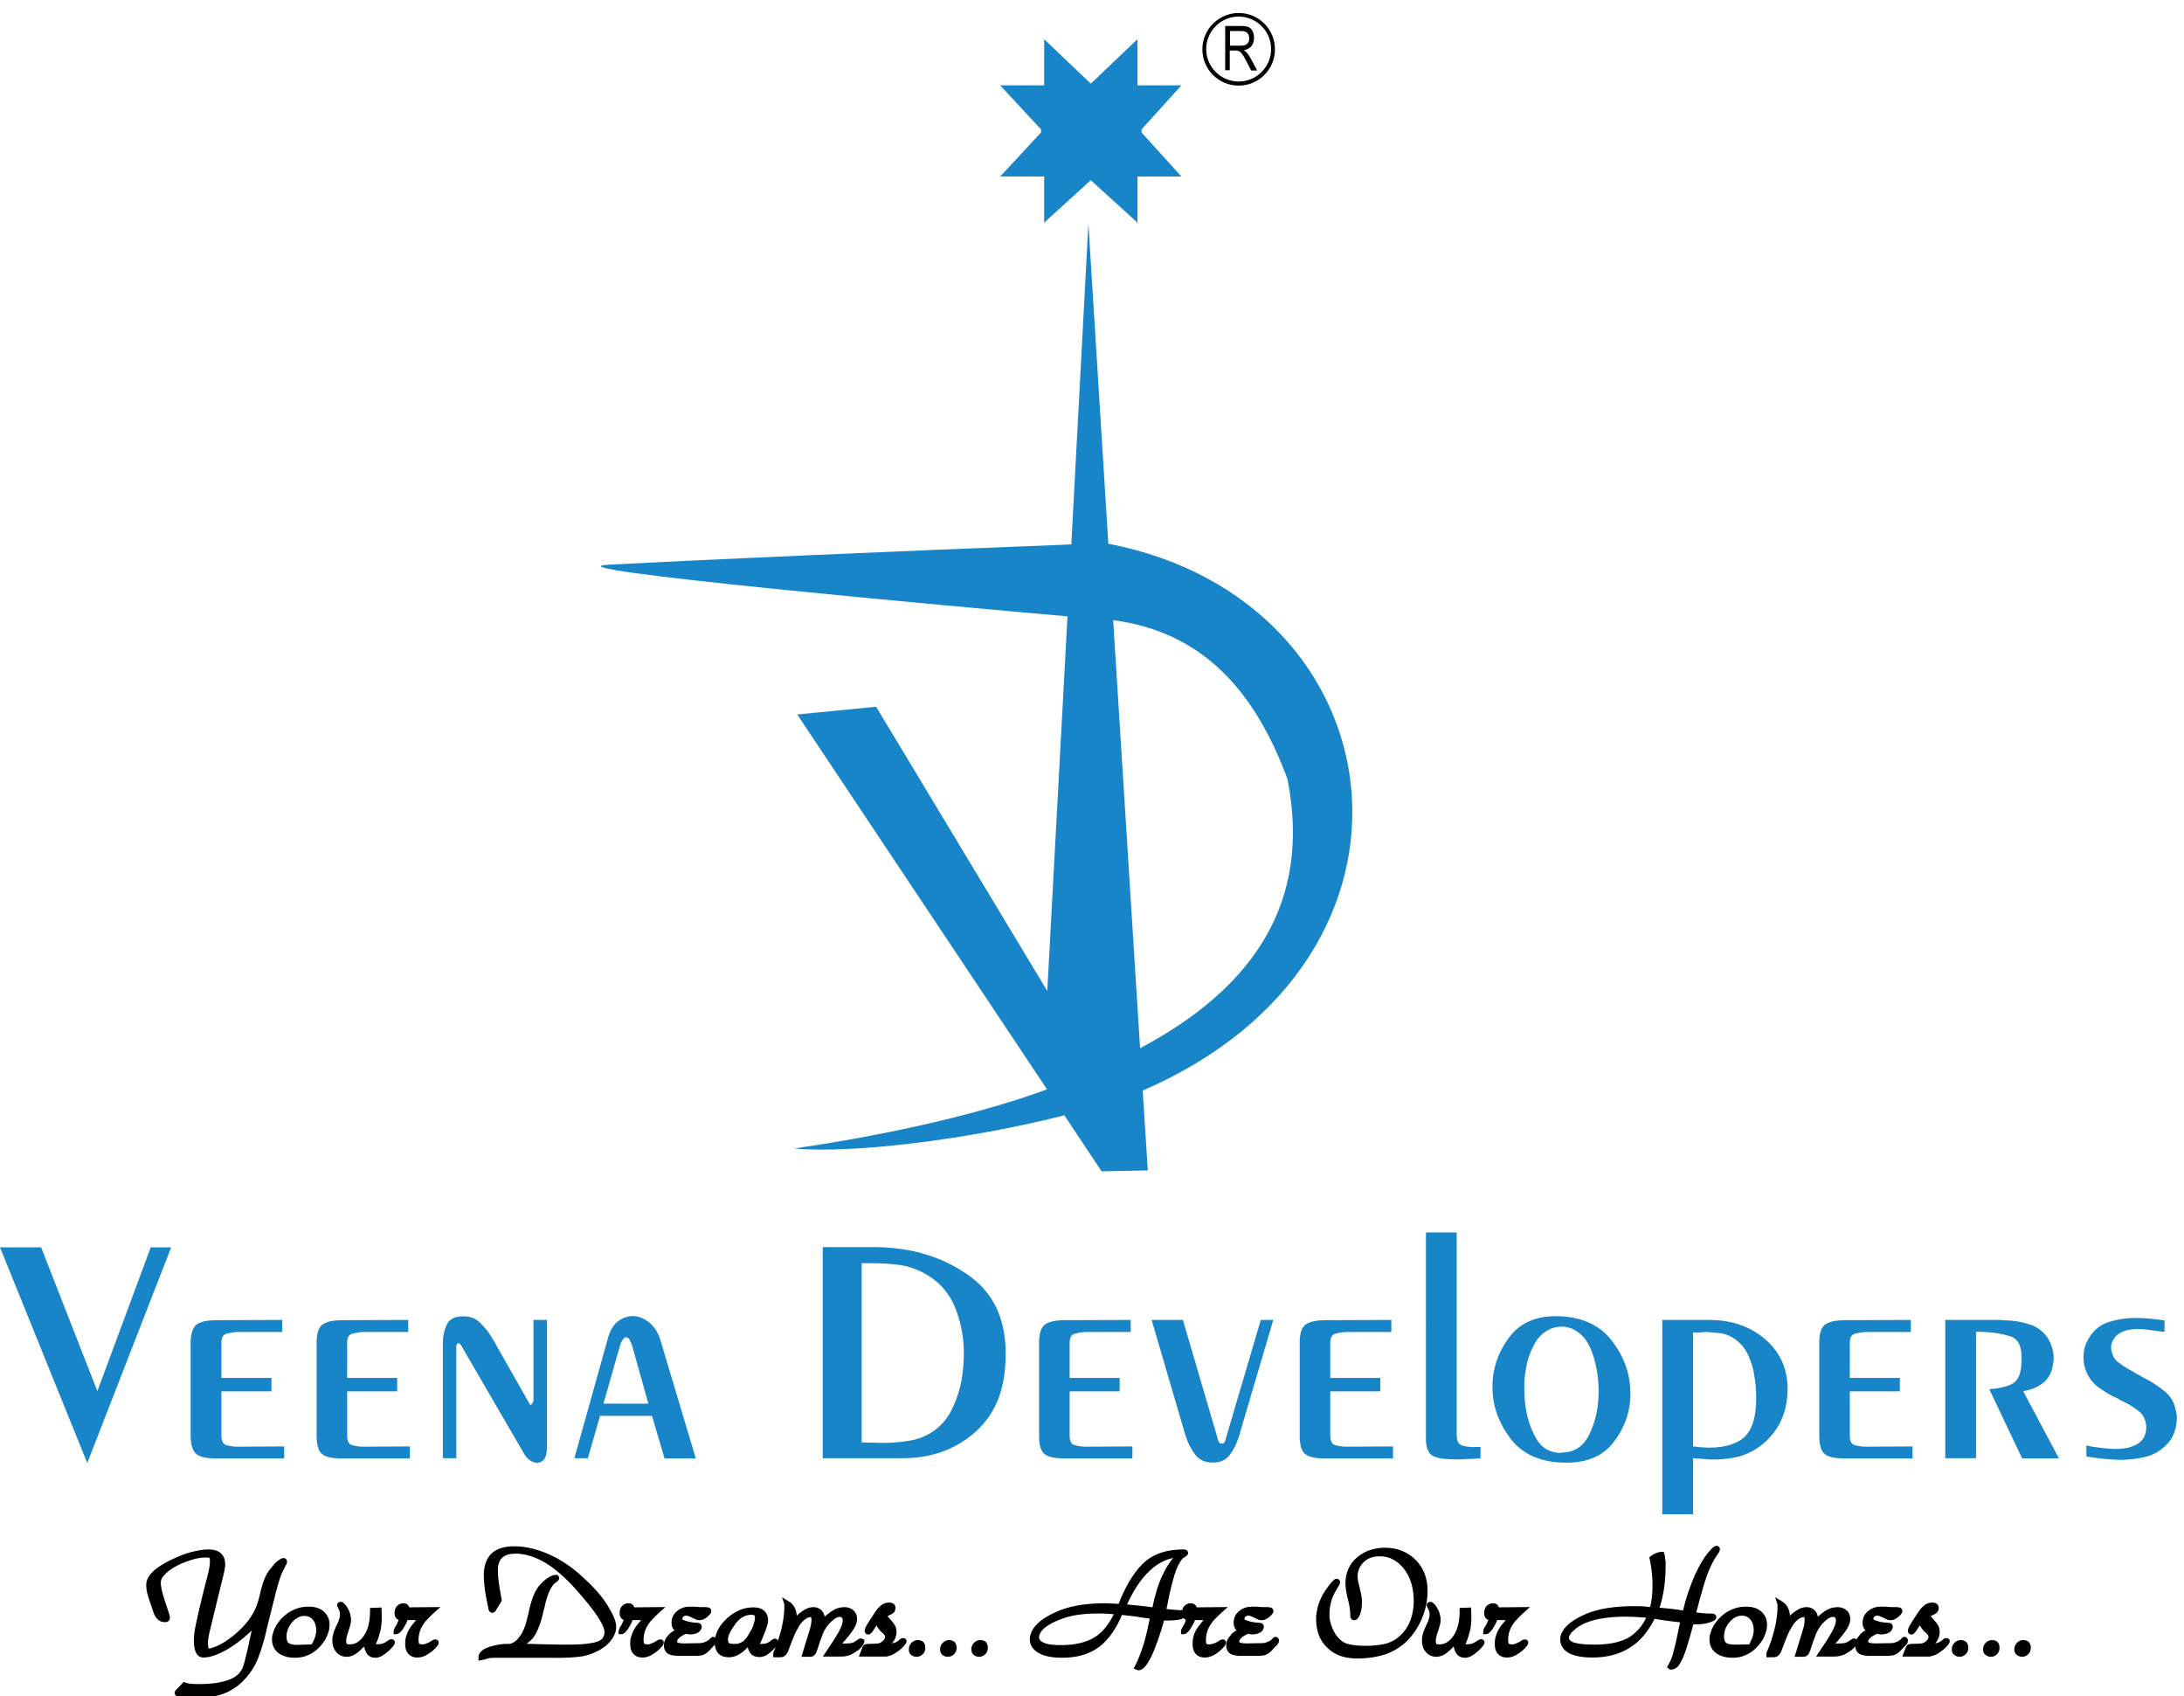
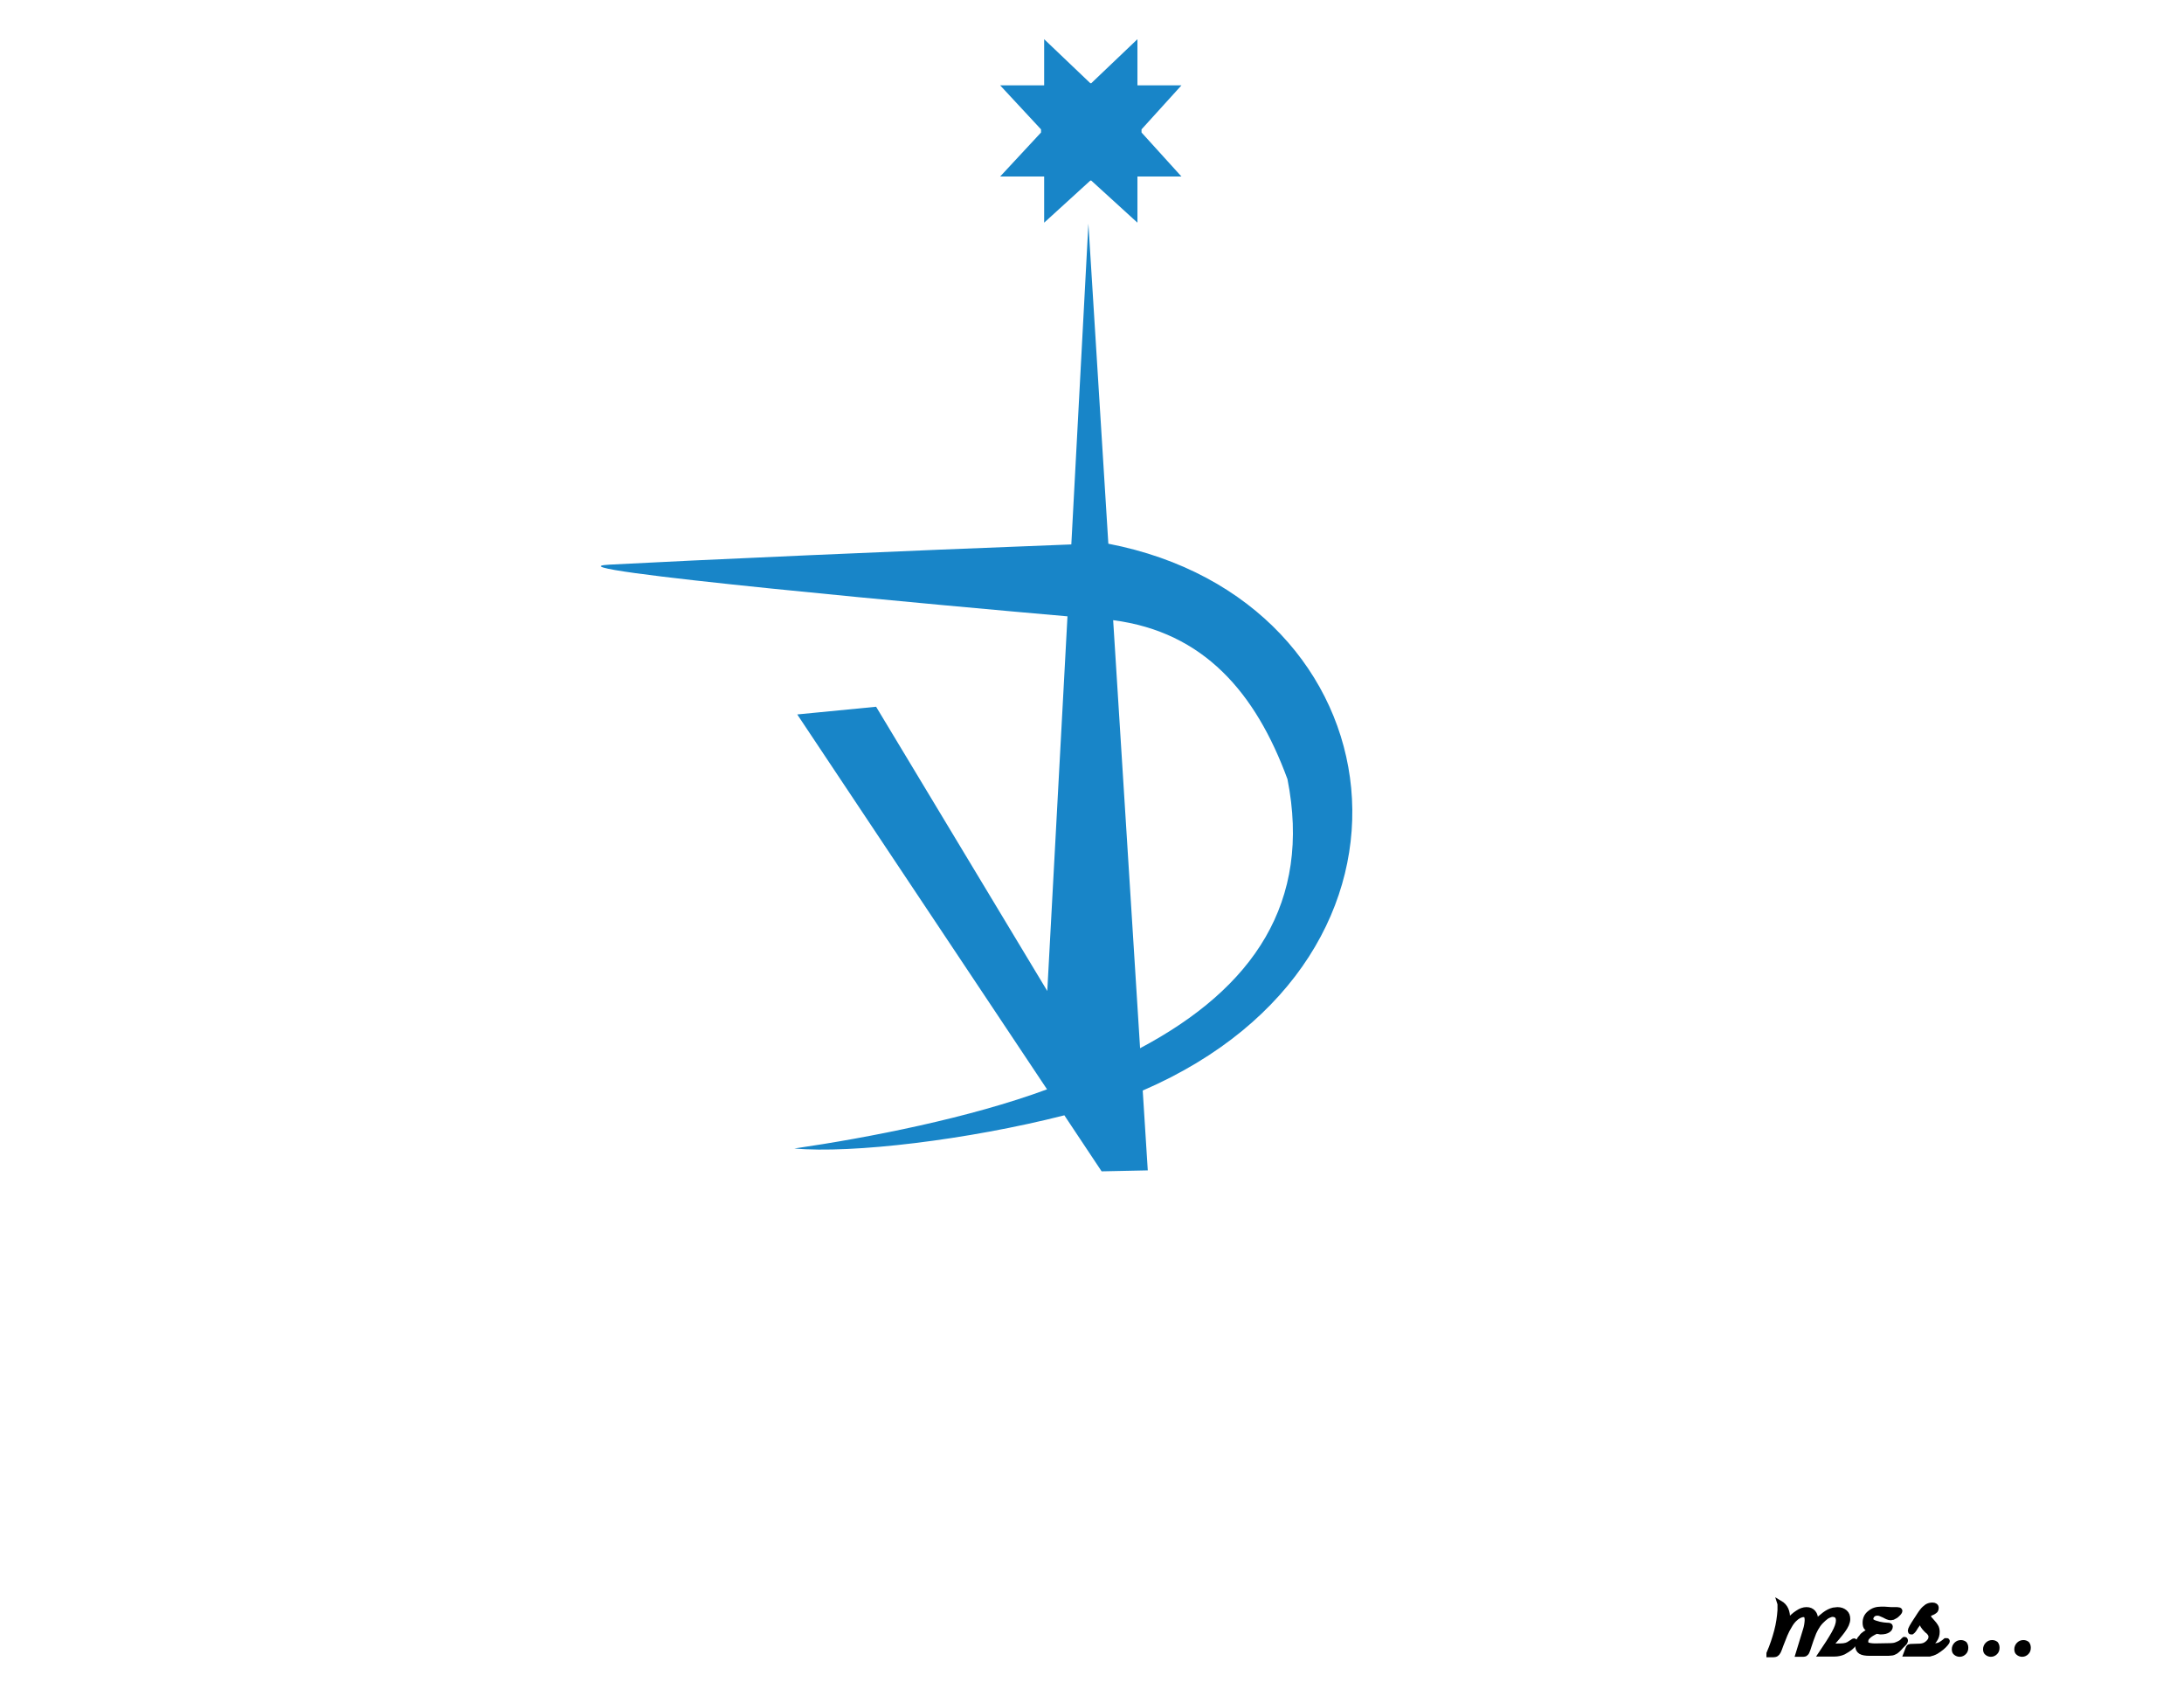
<svg xmlns="http://www.w3.org/2000/svg" version="1.1" id="Layer_1" x="0px" y="0px" viewBox="0 0 90.84 70.53" style="enable-background:new 0 0 90.84 70.53;" xml:space="preserve">
  <style type="text/css">
	.st0{fill-rule:evenodd;clip-rule:evenodd;fill:#1885C8;}
	.st1{fill-rule:evenodd;clip-rule:evenodd;stroke:#000000;stroke-width:0.216;stroke-miterlimit:22.926;}
</style>
  <g>
    <g>
      <path class="st0" d="M33.16,29.71L43.55,45.3c-3.22,1.19-7.41,2.01-10.51,2.46c2.39,0.22,7.23-0.36,11.23-1.38l1.55,2.33    l1.92-0.04l-0.21-3.32c12.86-5.56,10.74-20.39-1.43-22.74L45.27,9.3l-0.71,13.34c-6.87,0.26-15.86,0.66-19.2,0.84    c-3.15,0.16,14.76,1.78,19.04,2.15l-0.84,15.58l-7.12-11.82L33.16,29.71L33.16,29.71z M41.6,3.55h1.83V1.63l1.92,1.83h0.04    l1.92-1.83v1.92h1.83l-1.66,1.83v0.13l1.66,1.83h-1.83v1.92l-1.92-1.75h-0.04l-1.92,1.75V7.34H41.6l1.7-1.83V5.38L41.6,3.55    L41.6,3.55z M47.42,43.59l-1.12-17.8c3.77,0.49,5.93,3.02,7.25,6.61C54.56,37.51,52.15,41.08,47.42,43.59z" />
-       <path class="st0" d="M3.63,60.84L0,51.87h1.71l2.34,5.98l2.22-5.98h0.85L3.63,60.84L3.63,60.84z M7.93,55.92    C7.92,55.51,8,55.24,8.15,55.1c0.16-0.13,0.44-0.2,0.85-0.2l2.74-0.01v0.5H9.88c-0.19,0.01-0.35,0.04-0.48,0.08    c-0.13,0.04-0.19,0.17-0.19,0.39v1.44h2.08v0.56H9.21v1.83c0,0.22,0.06,0.36,0.19,0.4c0.13,0.04,0.29,0.07,0.48,0.07l1.94-0.01    v0.5H9.01c-0.41,0-0.7-0.06-0.85-0.19C8,60.32,7.92,60.04,7.93,59.62V55.92L7.93,55.92z M13.17,55.92    c-0.01-0.41,0.06-0.69,0.22-0.82c0.16-0.13,0.44-0.2,0.85-0.2l2.74-0.01v0.5h-1.87c-0.19,0.01-0.35,0.04-0.48,0.08    c-0.13,0.04-0.19,0.17-0.19,0.39v1.44h2.08v0.56h-2.08v1.83c0,0.22,0.06,0.36,0.19,0.4c0.13,0.04,0.29,0.07,0.48,0.07l1.94-0.01    v0.5h-2.81c-0.41,0-0.7-0.06-0.85-0.19c-0.16-0.13-0.23-0.41-0.22-0.83V55.92L13.17,55.92z M18.97,60.64h-0.55v-4.77    c0-0.3,0.06-0.57,0.17-0.8c0.11-0.23,0.35-0.34,0.71-0.33c0.25,0,0.47,0.08,0.65,0.25c0.18,0.17,0.33,0.35,0.45,0.54    c0.02,0.03,0.03,0.05,0.05,0.08c0.01,0.03,0.03,0.05,0.05,0.08l1.51,2.66c0.01,0.02,0.02,0.03,0.02,0.04    c0,0.01,0.01,0.01,0.01,0.01c0.03,0.03,0.05,0.03,0.07,0c0.02-0.03,0.04-0.06,0.06-0.09c0-0.01,0-0.02,0.01-0.03    c0-0.01,0.01-0.02,0.01-0.03v-3.36h0.56v5.27c0,0.3-0.06,0.49-0.17,0.58c-0.11,0.09-0.23,0.12-0.36,0.07    c-0.08-0.02-0.15-0.06-0.22-0.11c-0.07-0.06-0.13-0.13-0.18-0.21l-2.65-4.56c-0.01-0.01-0.02-0.02-0.03-0.03    c-0.01-0.01-0.02-0.02-0.03-0.03c-0.04-0.02-0.07-0.01-0.09,0.01c-0.03,0.03-0.04,0.07-0.04,0.13V60.64L18.97,60.64z M25.1,58.37    h1.87l-0.69-2.45c-0.04-0.1-0.07-0.17-0.11-0.23c-0.04-0.05-0.08-0.08-0.13-0.08c-0.04,0-0.09,0.03-0.13,0.09    c-0.04,0.06-0.09,0.14-0.12,0.25L25.1,58.37L25.1,58.37z M24.96,58.87l-0.51,1.77h-0.56l1.41-5.04c0.09-0.31,0.24-0.54,0.44-0.68    c0.2-0.14,0.41-0.2,0.64-0.19c0.22,0.02,0.44,0.11,0.64,0.28c0.2,0.17,0.35,0.4,0.44,0.69l1.48,4.95h-1.3l-0.52-1.77H24.96    L24.96,58.87z M34.22,60.64v-8.78h2.15c1.58,0.01,2.92,0.43,4.02,1.25c1.1,0.82,1.57,2.1,1.41,3.82c-0.1,1.16-0.55,2.06-1.35,2.72    c-0.8,0.66-1.77,0.99-2.91,0.99H34.22L34.22,60.64z M35.84,52.52v7.46c0.07,0.01,0.15,0.01,0.23,0.01c0.08,0,0.16,0,0.24,0    c0.1,0.01,0.2,0.01,0.3,0.01c0.1,0,0.21,0,0.32,0c0.3-0.01,0.61-0.04,0.91-0.09c0.3-0.05,0.58-0.15,0.84-0.3    c0.4-0.24,0.71-0.58,0.91-1c0.21-0.43,0.35-0.87,0.42-1.32c0.03-0.18,0.05-0.35,0.06-0.52c0.01-0.17,0.02-0.34,0.02-0.5    c0-0.68-0.13-1.33-0.38-1.94c-0.26-0.61-0.7-1.09-1.34-1.42c-0.34-0.17-0.69-0.28-1.06-0.32c-0.36-0.04-0.73-0.06-1.11-0.06    c-0.04,0-0.07,0-0.11,0c-0.04,0-0.07,0-0.11,0c-0.03,0-0.05,0-0.07,0c-0.02,0-0.05,0-0.07,0V52.52L35.84,52.52z M43.22,55.92    c-0.01-0.41,0.06-0.69,0.22-0.82c0.16-0.13,0.44-0.2,0.85-0.2l2.74-0.01v0.5h-1.87c-0.19,0.01-0.35,0.04-0.48,0.08    c-0.13,0.04-0.19,0.17-0.19,0.39v1.44h2.08v0.56h-2.08v1.83c0,0.22,0.06,0.36,0.19,0.4c0.13,0.04,0.29,0.07,0.48,0.07l1.94-0.01    v0.5h-2.81c-0.41,0-0.7-0.06-0.85-0.19c-0.16-0.13-0.23-0.41-0.22-0.83V55.92L43.22,55.92z M52.44,54.89h0.52l-1.37,4.64    c-0.01,0.04-0.02,0.09-0.03,0.13c-0.01,0.04-0.03,0.08-0.05,0.13c-0.08,0.26-0.2,0.5-0.36,0.71c-0.16,0.22-0.4,0.32-0.71,0.32    c-0.32,0-0.56-0.11-0.73-0.33c-0.16-0.22-0.29-0.46-0.38-0.73c-0.01-0.03-0.02-0.06-0.03-0.09c-0.01-0.03-0.02-0.06-0.03-0.1    l-1.37-4.68h1.3l1.47,5.01c0.01,0.04,0.03,0.08,0.05,0.1c0.03,0.02,0.06,0.03,0.09,0.03c0.03,0.01,0.06,0,0.09-0.02    c0.03-0.02,0.05-0.06,0.06-0.1L52.44,54.89L52.44,54.89z M54.06,55.92c-0.01-0.41,0.06-0.69,0.22-0.82    c0.16-0.13,0.44-0.2,0.85-0.2l2.74-0.01v0.5h-1.87c-0.19,0.01-0.35,0.04-0.48,0.08c-0.13,0.04-0.19,0.17-0.19,0.39v1.44h2.08v0.56    h-2.08v1.83c0,0.22,0.06,0.36,0.19,0.4c0.13,0.04,0.29,0.07,0.48,0.07l1.94-0.01v0.5h-2.81c-0.41,0-0.7-0.06-0.85-0.19    c-0.16-0.13-0.23-0.41-0.22-0.83V55.92L54.06,55.92z M59.31,51.25h1.28v8.44c0,0.23,0.07,0.37,0.22,0.42    c0.15,0.04,0.31,0.07,0.49,0.07c0.02-0.01,0.04-0.01,0.05-0.01c0.02,0,0.04,0,0.05,0c0.03,0,0.06,0,0.09,0c0.03,0,0.06,0,0.09,0    v0.48c-0.05,0-0.11,0-0.18,0.01c-0.07,0-0.14,0.01-0.22,0.01c-0.09,0-0.18,0-0.28,0.01c-0.1,0-0.2,0.01-0.31,0.01    c-0.19,0-0.37-0.01-0.56-0.03c-0.18-0.02-0.33-0.06-0.44-0.12c-0.1-0.06-0.17-0.15-0.21-0.26c-0.04-0.11-0.06-0.22-0.07-0.34    c0-0.04,0-0.09,0-0.13c0-0.04,0-0.09,0-0.13c0-0.01,0-0.02,0-0.02c0,0,0-0.01,0-0.02V51.25L59.31,51.25z M64.94,60.82    c-0.93-0.04-1.64-0.38-2.11-0.99c-0.47-0.62-0.73-1.3-0.75-2.04c-0.03-0.79,0.2-1.51,0.68-2.16c0.48-0.65,1.21-0.95,2.18-0.89    c0.92,0.05,1.62,0.39,2.1,1.01c0.48,0.62,0.74,1.3,0.77,2.04c0.04,0.79-0.19,1.51-0.67,2.15C66.67,60.58,65.93,60.87,64.94,60.82    L64.94,60.82z M64.94,60.4c0.55,0.01,0.94-0.26,1.19-0.8c0.25-0.54,0.37-1.14,0.36-1.78c0-0.52-0.08-1.01-0.23-1.47    c-0.15-0.46-0.37-0.79-0.65-0.97c-0.1-0.07-0.21-0.13-0.32-0.16c-0.12-0.04-0.23-0.05-0.35-0.05c-0.09,0-0.18,0.01-0.26,0.03    c-0.08,0.02-0.17,0.05-0.25,0.09c-0.23,0.12-0.42,0.29-0.56,0.52c-0.14,0.23-0.24,0.48-0.32,0.74c-0.02,0.07-0.04,0.15-0.05,0.22    c-0.02,0.08-0.03,0.15-0.04,0.22c-0.04,0.19-0.06,0.41-0.06,0.67c0,0.26,0.01,0.53,0.05,0.81c0.06,0.48,0.21,0.93,0.44,1.34    c0.23,0.41,0.58,0.61,1.06,0.61V60.4L64.94,60.4z M70.42,60.64v2.33h-1.28v-8.08h2c0.99,0.01,1.81,0.33,2.44,0.95    c0.63,0.63,0.88,1.45,0.73,2.46c-0.09,0.63-0.37,1.16-0.83,1.61c-0.46,0.44-1.01,0.69-1.65,0.75c-0.24,0.03-0.48,0.04-0.72,0.03    C70.89,60.67,70.66,60.66,70.42,60.64L70.42,60.64z M70.42,60.15c0.88,0.12,1.54,0.02,2-0.28c0.45-0.3,0.66-0.95,0.62-1.94    c0-0.11-0.01-0.22-0.02-0.34c-0.01-0.12-0.03-0.24-0.05-0.36c-0.04-0.32-0.14-0.63-0.28-0.92c-0.14-0.29-0.35-0.52-0.63-0.69    c-0.16-0.1-0.34-0.16-0.52-0.18c-0.19-0.02-0.38-0.04-0.56-0.05c-0.05,0-0.1,0-0.15,0.01c-0.04,0-0.09,0.01-0.15,0.01    c-0.04,0-0.09,0-0.13,0c-0.04,0-0.09,0-0.13,0V60.15L70.42,60.15z M75.67,55.92c-0.01-0.41,0.06-0.69,0.22-0.82    c0.16-0.13,0.44-0.2,0.85-0.2l2.74-0.01v0.5h-1.87c-0.19,0.01-0.35,0.04-0.48,0.08c-0.13,0.04-0.19,0.17-0.19,0.39v1.44h2.08v0.56    h-2.08v1.83c0,0.22,0.06,0.36,0.19,0.4c0.13,0.04,0.29,0.07,0.48,0.07l1.94-0.01v0.5h-2.81c-0.41,0-0.7-0.06-0.85-0.19    c-0.16-0.13-0.23-0.41-0.22-0.83V55.92L75.67,55.92z M82.19,60.64h-1.28v-5.75h2.31c0.07,0.01,0.15,0.02,0.23,0.02    c0.08,0,0.16,0.01,0.23,0.01c0.28,0.03,0.55,0.09,0.81,0.18c0.26,0.09,0.47,0.26,0.65,0.49c0.09,0.13,0.16,0.28,0.21,0.44    c0.05,0.16,0.07,0.32,0.07,0.48c0,0.03,0,0.05-0.01,0.08c0,0.03-0.01,0.05-0.01,0.08c-0.04,0.36-0.17,0.63-0.4,0.82    c-0.23,0.19-0.51,0.31-0.85,0.36l1.49,2.8h-1.53l-1.37-2.88c0.33-0.02,0.63-0.08,0.89-0.19c0.26-0.11,0.41-0.37,0.44-0.79    c0.07-0.7-0.08-1.11-0.46-1.22c-0.38-0.12-0.81-0.18-1.29-0.19c-0.03,0-0.05,0-0.07,0c-0.02,0-0.04,0-0.06,0V60.64L82.19,60.64z     M86.78,60.54v-0.44c0.03,0.02,0.06,0.03,0.09,0.03c0.04,0,0.07,0.01,0.09,0.02c0.12,0.02,0.24,0.04,0.36,0.05    c0.13,0.02,0.25,0.03,0.38,0.04c0.22,0.02,0.43,0.02,0.64-0.01c0.21-0.02,0.41-0.09,0.58-0.19c0.12-0.07,0.2-0.17,0.26-0.28    c0.06-0.12,0.09-0.24,0.09-0.38c0-0.01,0-0.02,0-0.03c0-0.01,0-0.02,0-0.03c-0.02-0.27-0.11-0.47-0.28-0.61    c-0.17-0.14-0.36-0.27-0.58-0.38c-0.02-0.01-0.04-0.02-0.06-0.03c-0.02-0.01-0.05-0.02-0.07-0.03c-0.03-0.02-0.05-0.03-0.07-0.04    c-0.02-0.01-0.05-0.02-0.07-0.04c-0.04-0.03-0.09-0.05-0.14-0.07c-0.05-0.02-0.1-0.05-0.15-0.07c-0.18-0.1-0.36-0.21-0.53-0.33    c-0.17-0.12-0.32-0.27-0.42-0.44c-0.08-0.13-0.14-0.26-0.18-0.4c-0.04-0.14-0.06-0.28-0.06-0.42c0-0.12,0.01-0.23,0.03-0.34    c0.02-0.11,0.06-0.22,0.11-0.32c0.2-0.41,0.49-0.68,0.87-0.81c0.39-0.13,0.79-0.19,1.22-0.18c0.2,0,0.39,0.01,0.58,0.03    c0.19,0.02,0.38,0.04,0.56,0.07v0.47c-0.05,0-0.11,0-0.17-0.01c-0.06-0.01-0.13-0.02-0.19-0.03c-0.08-0.01-0.16-0.02-0.24-0.03    c-0.08-0.01-0.16-0.02-0.24-0.03c-0.2-0.02-0.39-0.02-0.57,0.01c-0.18,0.02-0.35,0.08-0.5,0.18c-0.1,0.07-0.18,0.16-0.24,0.28    c-0.06,0.11-0.08,0.23-0.07,0.36c0,0.01,0,0.02,0.01,0.03c0,0.01,0.01,0.03,0.01,0.05c0.04,0.19,0.12,0.34,0.26,0.45    c0.14,0.11,0.29,0.21,0.45,0.3c0.04,0.02,0.07,0.04,0.11,0.06c0.04,0.02,0.07,0.04,0.11,0.06c0.01,0.01,0.02,0.02,0.04,0.03    c0.02,0.01,0.04,0.02,0.05,0.03c0.02,0.01,0.04,0.02,0.05,0.03c0.02,0.01,0.04,0.02,0.07,0.03c0.05,0.04,0.11,0.07,0.17,0.1    c0.06,0.03,0.13,0.07,0.19,0.1c0.25,0.14,0.49,0.3,0.71,0.48c0.22,0.18,0.37,0.41,0.44,0.7c0.01,0.04,0.02,0.09,0.03,0.14    c0.01,0.05,0.02,0.1,0.03,0.15c0.02,0.24-0.02,0.48-0.1,0.71c-0.08,0.23-0.22,0.43-0.41,0.6c-0.24,0.22-0.53,0.37-0.86,0.44    c-0.33,0.07-0.67,0.11-1.02,0.11c-0.24-0.01-0.48-0.03-0.71-0.05c-0.23-0.03-0.45-0.06-0.65-0.09V60.54z" />
      <g>
-         <path class="st1" d="M10.66,67.46c-0.45,0.47-0.87,0.81-1.25,1.03c-0.38,0.22-0.7,0.33-0.96,0.33c-0.09,0-0.16-0.05-0.21-0.16     c-0.05-0.11-0.07-0.27-0.07-0.48c0-0.14,0.03-0.35,0.09-0.64c0.06-0.29,0.14-0.65,0.25-1.09c0.09-0.35,0.16-0.65,0.23-0.91     c0.07-0.25,0.1-0.46,0.1-0.63c0-0.11-0.02-0.18-0.06-0.21c-0.04-0.03-0.11-0.04-0.22-0.04c-0.18,0-0.38,0.03-0.58,0.09     c-0.2,0.06-0.42,0.14-0.64,0.25c-0.11,0.06-0.21,0.11-0.29,0.17c-0.09,0.06-0.16,0.12-0.22,0.18c-0.08,0.08-0.15,0.15-0.19,0.23     c-0.04,0.08-0.06,0.15-0.06,0.22c0,0.08,0.01,0.19,0.04,0.33c0.03,0.14,0.08,0.31,0.14,0.5l0.16,0.47     c0.01,0.04,0.02,0.08,0.03,0.11c0.01,0.03,0.01,0.05,0.01,0.07c0,0.02-0.01,0.04-0.02,0.05c-0.01,0.01-0.03,0.02-0.05,0.02     c-0.12,0-0.21-0.03-0.26-0.09c-0.06-0.06-0.1-0.13-0.14-0.23l-0.17-0.51c-0.04-0.12-0.08-0.23-0.1-0.33     C6.2,66.09,6.19,66,6.19,65.9c0-0.13,0.06-0.27,0.18-0.4c0.12-0.14,0.3-0.27,0.55-0.41c0.03-0.02,0.07-0.04,0.1-0.05     c0.03-0.02,0.06-0.04,0.09-0.05c0.3-0.15,0.59-0.27,0.86-0.34c0.28-0.07,0.51-0.11,0.69-0.11c0.2,0,0.35,0.04,0.45,0.13     c0.1,0.09,0.15,0.21,0.15,0.38c0,0.06-0.01,0.13-0.03,0.24c-0.02,0.1-0.05,0.23-0.09,0.38L8.8,67.06     c-0.08,0.32-0.14,0.59-0.19,0.79c-0.05,0.21-0.07,0.36-0.07,0.48c0,0.1,0.01,0.19,0.04,0.25c0.03,0.06,0.05,0.1,0.08,0.1     c0.02,0,0.1-0.02,0.25-0.07c0.15-0.05,0.32-0.13,0.51-0.25c0.26-0.17,0.49-0.36,0.7-0.57c0.21-0.21,0.38-0.43,0.5-0.65     c0.03-0.06,0.06-0.11,0.08-0.16c0.03-0.05,0.05-0.11,0.07-0.16c0.03-0.07,0.05-0.14,0.07-0.21c0.02-0.07,0.04-0.15,0.06-0.22     c0.03-0.14,0.07-0.29,0.11-0.43c0.04-0.15,0.1-0.3,0.18-0.45c0.01-0.02,0.02-0.04,0.04-0.06c0.01-0.02,0.02-0.04,0.04-0.06     c0.02-0.03,0.03-0.05,0.05-0.07c0.01-0.02,0.03-0.04,0.05-0.06c0.09-0.12,0.17-0.21,0.25-0.27c0.08-0.06,0.14-0.09,0.18-0.09     c0.01,0,0.02,0,0.02,0.01c0.01,0.01,0.01,0.02,0.01,0.04c0,0.03-0.02,0.07-0.06,0.14c-0.04,0.07-0.09,0.17-0.15,0.3     c-0.04,0.09-0.08,0.2-0.11,0.31c-0.04,0.11-0.07,0.23-0.1,0.35c-0.03,0.08-0.05,0.17-0.07,0.26c-0.02,0.09-0.04,0.19-0.07,0.28     l-0.26,1.04c-0.01,0.03-0.02,0.06-0.02,0.09c-0.01,0.03-0.01,0.06-0.02,0.09c-0.09,0.39-0.2,0.75-0.33,1.09     c-0.13,0.34-0.33,0.65-0.61,0.93c-0.27,0.27-0.58,0.46-0.92,0.55c-0.34,0.1-0.75,0.14-1.21,0.14c-0.18,0-0.31-0.01-0.4-0.03     s-0.13-0.05-0.13-0.1c0,0,0-0.01,0.01-0.02c0.01-0.01,0.02-0.02,0.03-0.03l0.26-0.27c0.09,0.03,0.19,0.06,0.29,0.06     c0.1,0.01,0.21,0.01,0.32,0.01c0.56,0,1-0.07,1.32-0.2c0.32-0.13,0.53-0.34,0.62-0.62c0.04-0.13,0.08-0.26,0.11-0.4     c0.03-0.14,0.07-0.28,0.1-0.42c0.03-0.17,0.07-0.34,0.11-0.51C10.57,67.83,10.61,67.65,10.66,67.46L10.66,67.46L10.66,67.46z      M12.27,68.83c0.18,0,0.35-0.03,0.5-0.1c0.15-0.06,0.29-0.16,0.42-0.29c0.07-0.07,0.14-0.15,0.19-0.23     c0.06-0.08,0.1-0.16,0.13-0.24c0.03-0.07,0.05-0.14,0.07-0.21c0.01-0.07,0.02-0.13,0.02-0.2c0-0.19-0.07-0.34-0.2-0.46     c-0.13-0.12-0.32-0.18-0.56-0.18c-0.16,0-0.31,0.02-0.45,0.07c-0.14,0.05-0.28,0.12-0.4,0.21c-0.09,0.07-0.18,0.15-0.25,0.23     c-0.07,0.09-0.14,0.18-0.18,0.26c-0.04,0.08-0.08,0.16-0.1,0.25c-0.03,0.08-0.04,0.16-0.04,0.23c0,0.2,0.07,0.36,0.22,0.48     C11.8,68.77,12.01,68.83,12.27,68.83L12.27,68.83z M13.02,68.49c0.05-0.07,0.09-0.14,0.12-0.21c0.03-0.07,0.06-0.14,0.08-0.21     c0.01-0.05,0.02-0.09,0.03-0.14c0.01-0.05,0.01-0.1,0.01-0.14c0-0.21-0.06-0.38-0.17-0.51c-0.11-0.13-0.26-0.19-0.43-0.19     c-0.22,0-0.41,0.1-0.59,0.3c-0.17,0.2-0.26,0.42-0.26,0.67c0,0.17,0.04,0.28,0.13,0.35c0.09,0.07,0.23,0.1,0.41,0.1L13.02,68.49     L13.02,68.49z M15.2,68.24c-0.13,0.15-0.25,0.28-0.36,0.37c-0.11,0.09-0.21,0.15-0.32,0.17c-0.02,0-0.03,0.01-0.05,0.01     c-0.02,0-0.03,0-0.05,0c-0.14,0-0.26-0.05-0.35-0.16c-0.1-0.11-0.14-0.25-0.14-0.42c0-0.1,0.02-0.19,0.05-0.29     c0.03-0.09,0.07-0.18,0.11-0.27c0.01-0.02,0.02-0.04,0.03-0.06c0.01-0.02,0.02-0.04,0.03-0.06c0.03-0.07,0.05-0.14,0.07-0.2     c0.02-0.07,0.03-0.14,0.03-0.2c0-0.05-0.01-0.1-0.02-0.14c-0.01-0.04-0.02-0.08-0.04-0.11c-0.02-0.03-0.03-0.06-0.04-0.08     c-0.01-0.02-0.02-0.04-0.02-0.05c0-0.01,0-0.02,0.01-0.02c0.01-0.01,0.02-0.01,0.04-0.01c0.02,0,0.04,0.01,0.06,0.04     c0.03,0.02,0.05,0.05,0.08,0.09c0.04,0.06,0.07,0.12,0.11,0.2c0.03,0.08,0.05,0.16,0.06,0.24c0,0.01,0,0.02,0,0.02s0,0.01,0,0.02     c0,0.02,0,0.04,0,0.05c0,0.02,0,0.04,0,0.05c-0.01,0.06-0.02,0.12-0.04,0.18c-0.02,0.06-0.04,0.12-0.06,0.19     c-0.03,0.08-0.05,0.15-0.07,0.23c-0.02,0.07-0.03,0.15-0.03,0.21c0,0.08,0.02,0.15,0.05,0.19c0.04,0.04,0.11,0.06,0.21,0.06     c0.26,0,0.48-0.13,0.67-0.4c0.19-0.27,0.28-0.64,0.28-1.12l0.26-0.01c0,0.07,0.01,0.13,0.01,0.18c0,0.05,0,0.1,0,0.14     c0,0.2-0.02,0.38-0.06,0.54c-0.04,0.16-0.09,0.32-0.16,0.47c-0.01,0.03-0.03,0.06-0.04,0.1c-0.01,0.03-0.03,0.07-0.04,0.1     l0.3-0.01c0.06,0,0.12-0.01,0.18-0.03c0.06-0.02,0.11-0.05,0.16-0.08c0.04-0.03,0.08-0.05,0.11-0.07     c0.03-0.02,0.05-0.03,0.06-0.03c0.01,0,0.02,0,0.03,0.01c0.01,0.01,0.01,0.02,0.01,0.03c0,0.01-0.02,0.04-0.06,0.09     c-0.04,0.05-0.1,0.11-0.16,0.17c-0.05,0.04-0.1,0.08-0.15,0.12c-0.05,0.04-0.11,0.07-0.16,0.1c-0.03,0.01-0.06,0.02-0.09,0.03     c-0.03,0.01-0.06,0.01-0.09,0.01c-0.12,0-0.2-0.04-0.26-0.12c-0.05-0.08-0.1-0.21-0.13-0.39c0,0,0-0.01,0-0.02     C15.2,68.26,15.2,68.25,15.2,68.24L15.2,68.24L15.2,68.24z M16.71,67.26c0,0-0.01,0.01-0.02,0.01c-0.01,0-0.01,0-0.02,0     c-0.05,0-0.09-0.02-0.11-0.05c-0.03-0.03-0.04-0.08-0.04-0.15c0-0.08,0.02-0.15,0.07-0.21c0.05-0.05,0.11-0.08,0.18-0.08     c0.06,0,0.1,0.01,0.12,0.04c0.03,0.03,0.04,0.07,0.04,0.13l1.1-0.01c-0.09,0.08-0.16,0.15-0.23,0.22     c-0.07,0.07-0.13,0.14-0.19,0.2c-0.1,0.13-0.18,0.26-0.23,0.39c-0.05,0.13-0.08,0.28-0.08,0.45c0,0.1,0.02,0.18,0.05,0.22     c0.04,0.04,0.11,0.07,0.21,0.07c0.07,0,0.14-0.01,0.2-0.04c0.06-0.02,0.11-0.05,0.16-0.07c0.04-0.03,0.08-0.05,0.11-0.07     c0.03-0.02,0.06-0.03,0.08-0.03c0.01,0,0.01,0,0.02,0.01c0,0.01,0.01,0.02,0.01,0.03c0,0.01-0.02,0.04-0.06,0.09     c-0.04,0.05-0.09,0.1-0.16,0.16c-0.07,0.06-0.16,0.11-0.25,0.17c-0.1,0.05-0.19,0.08-0.3,0.08c0,0-0.01,0-0.01,0     c0,0-0.01,0-0.01,0c-0.13,0-0.22-0.04-0.29-0.12c-0.07-0.08-0.1-0.19-0.1-0.35c0-0.1,0.01-0.19,0.04-0.28     c0.03-0.09,0.06-0.18,0.11-0.26c0.05-0.09,0.11-0.17,0.19-0.26c0.07-0.09,0.16-0.18,0.25-0.28l-0.68-0.01     c-0.02,0.06-0.03,0.11-0.05,0.15c-0.02,0.04-0.04,0.09-0.06,0.12c-0.06,0.11-0.11,0.19-0.16,0.24c-0.05,0.05-0.09,0.08-0.1,0.08     c-0.01,0-0.01,0-0.02,0c0,0,0-0.01,0-0.01c0-0.03,0.01-0.05,0.03-0.09c0.02-0.03,0.04-0.07,0.07-0.12     c0.03-0.04,0.05-0.09,0.07-0.15C16.69,67.42,16.7,67.35,16.71,67.26L16.71,67.26L16.71,67.26z M20.01,68.93     C20.01,68.93,20.01,68.93,20.01,68.93C20.01,68.93,20.01,68.93,20.01,68.93C20.01,68.93,20.01,68.92,20.01,68.93     c0-0.01,0-0.01,0-0.01c0-0.1,0.07-0.19,0.2-0.26c0.14-0.07,0.34-0.13,0.6-0.17c0.06-0.01,0.11-0.01,0.16-0.02     c0.05,0,0.09,0,0.14,0c0.05,0,0.09,0,0.12-0.01c0.04,0,0.07-0.01,0.09-0.02c0.03-0.01,0.05-0.02,0.08-0.04     c0.03-0.01,0.05-0.03,0.08-0.05c0.06-0.04,0.11-0.09,0.16-0.15c0.05-0.06,0.1-0.13,0.15-0.21c0.07-0.12,0.12-0.25,0.17-0.39     c0.04-0.14,0.08-0.28,0.11-0.42c0.01-0.02,0.01-0.04,0.02-0.07c0-0.03,0.01-0.05,0.01-0.07c0.03-0.14,0.07-0.29,0.11-0.42     c0.04-0.14,0.09-0.26,0.15-0.38c0.04-0.08,0.09-0.15,0.14-0.22c0.05-0.06,0.11-0.12,0.16-0.17c0.09-0.08,0.17-0.14,0.26-0.19     c0.08-0.04,0.14-0.06,0.19-0.06c0.02,0,0.03,0,0.03,0c0,0,0.01,0.01,0.01,0.02c0,0.01,0,0.02-0.01,0.03     c0,0.01-0.01,0.01-0.02,0.02c-0.02,0.02-0.04,0.04-0.08,0.06c-0.03,0.02-0.07,0.06-0.11,0.1c-0.08,0.11-0.16,0.24-0.22,0.4     c-0.06,0.16-0.12,0.35-0.16,0.56c-0.01,0.05-0.02,0.09-0.04,0.14c-0.01,0.05-0.02,0.09-0.03,0.14c-0.07,0.31-0.17,0.59-0.29,0.82     c-0.12,0.23-0.35,0.42-0.7,0.56c0.51,0.02,0.95,0.03,1.31,0.04c0.37,0.01,0.66,0.01,0.88,0.01c0.52,0,0.91-0.04,1.17-0.12     c0.26-0.08,0.4-0.25,0.4-0.51c0-0.15-0.09-0.38-0.28-0.67c-0.19-0.29-0.47-0.65-0.85-1.08c-0.4-0.46-0.78-0.81-1.16-1.08     c-0.38-0.26-0.75-0.43-1.12-0.5c-0.07-0.01-0.14-0.02-0.2-0.03c-0.07-0.01-0.14-0.01-0.2-0.01c-0.28,0-0.48,0.07-0.63,0.2     c-0.14,0.14-0.21,0.34-0.21,0.61c0,0.14,0.01,0.31,0.04,0.52c0.03,0.21,0.07,0.44,0.12,0.71l-0.2,0.33     c-0.01,0.03-0.03,0.05-0.04,0.07c-0.01,0.01-0.03,0.02-0.05,0.02c-0.01,0-0.02-0.01-0.03-0.02c-0.01-0.01-0.01-0.03-0.02-0.05     c0-0.02-0.01-0.04-0.01-0.07c0-0.03-0.01-0.06-0.02-0.09c-0.06-0.3-0.11-0.56-0.13-0.77c-0.02-0.21-0.03-0.36-0.03-0.44     c0-0.38,0.1-0.66,0.29-0.84c0.19-0.18,0.48-0.27,0.87-0.27c0.24,0,0.49,0.03,0.76,0.1c0.27,0.07,0.54,0.17,0.82,0.31     c0.17,0.08,0.33,0.18,0.5,0.29c0.17,0.11,0.33,0.23,0.48,0.36c0.03,0.03,0.07,0.06,0.1,0.09c0.03,0.03,0.06,0.05,0.09,0.08     c0.46,0.41,0.81,0.8,1.04,1.18c0.23,0.37,0.34,0.64,0.34,0.81c0,0.02,0,0.04,0,0.05c0,0.02,0,0.04,0,0.05     c-0.02,0.14-0.09,0.29-0.19,0.42c-0.11,0.14-0.25,0.26-0.44,0.37c-0.29,0.16-0.6,0.26-0.92,0.28c-0.32,0.03-0.68,0.04-1.07,0.03     c-0.06,0-0.11,0-0.17,0c-0.06,0-0.12,0-0.18,0h-1.99c-0.08,0-0.17,0.01-0.27,0.02C20.2,68.89,20.11,68.91,20.01,68.93     L20.01,68.93z M26.07,67.26c0,0-0.01,0.01-0.02,0.01c-0.01,0-0.01,0-0.02,0c-0.05,0-0.09-0.02-0.11-0.05     c-0.03-0.03-0.04-0.08-0.04-0.15c0-0.08,0.02-0.15,0.07-0.21c0.05-0.05,0.11-0.08,0.18-0.08c0.06,0,0.1,0.01,0.12,0.04     c0.03,0.03,0.04,0.07,0.04,0.13l1.1-0.01c-0.09,0.08-0.16,0.15-0.23,0.22c-0.07,0.07-0.13,0.14-0.19,0.2     c-0.1,0.13-0.18,0.26-0.23,0.39c-0.05,0.13-0.08,0.28-0.08,0.45c0,0.1,0.02,0.18,0.05,0.22c0.04,0.04,0.11,0.07,0.21,0.07     c0.07,0,0.14-0.01,0.2-0.04c0.06-0.02,0.11-0.05,0.16-0.07c0.04-0.03,0.08-0.05,0.11-0.07c0.03-0.02,0.06-0.03,0.08-0.03     c0.01,0,0.01,0,0.02,0.01c0,0.01,0.01,0.02,0.01,0.03c0,0.01-0.02,0.04-0.06,0.09c-0.04,0.05-0.09,0.1-0.16,0.16     c-0.07,0.06-0.16,0.11-0.25,0.17c-0.1,0.05-0.19,0.08-0.3,0.08c0,0-0.01,0-0.01,0c0,0-0.01,0-0.01,0c-0.13,0-0.22-0.04-0.29-0.12     c-0.07-0.08-0.1-0.19-0.1-0.35c0-0.1,0.01-0.19,0.04-0.28c0.03-0.09,0.06-0.18,0.11-0.26c0.05-0.09,0.11-0.17,0.19-0.26     c0.07-0.09,0.16-0.18,0.25-0.28l-0.68-0.01c-0.02,0.06-0.04,0.11-0.05,0.15c-0.02,0.04-0.04,0.09-0.06,0.12     c-0.06,0.11-0.11,0.19-0.16,0.24c-0.05,0.05-0.08,0.08-0.1,0.08c-0.01,0-0.01,0-0.02,0c0,0,0-0.01,0-0.01     c0-0.03,0.01-0.05,0.03-0.09c0.02-0.03,0.04-0.07,0.07-0.12c0.03-0.04,0.05-0.09,0.07-0.15C26.05,67.42,26.06,67.35,26.07,67.26     L26.07,67.26L26.07,67.26z M28.32,67.78c-0.11-0.02-0.18-0.05-0.22-0.09c-0.04-0.04-0.06-0.11-0.06-0.21     c0-0.16,0.06-0.3,0.19-0.4c0.13-0.11,0.28-0.16,0.47-0.16c0.05,0,0.09,0,0.14,0c0.05,0,0.09,0.01,0.14,0.01     c0.05,0,0.09,0.01,0.14,0.01c0.05,0,0.09,0,0.14,0c0,0,0.01,0,0.02,0c0.01,0,0.01,0,0.02,0c0.06,0,0.1,0,0.13,0.01     c0.03,0,0.05,0.02,0.05,0.04c0,0.01-0.01,0.03-0.02,0.05c-0.01,0.02-0.04,0.05-0.06,0.07c-0.03,0.03-0.06,0.06-0.09,0.08     c-0.04,0.02-0.07,0.04-0.11,0.06c-0.01,0-0.03,0.01-0.04,0.01c-0.02,0-0.03,0.01-0.05,0.01c-0.05,0-0.1-0.01-0.14-0.03     c-0.04-0.02-0.09-0.04-0.14-0.07c-0.05-0.02-0.09-0.04-0.14-0.06c-0.04-0.02-0.09-0.03-0.14-0.03c-0.08,0-0.15,0.02-0.2,0.07     c-0.05,0.05-0.08,0.11-0.08,0.18c0,0.05,0.03,0.09,0.08,0.12c0.05,0.03,0.14,0.06,0.26,0.09c0.02,0,0.03,0.01,0.05,0.01     c0.01,0,0.03,0.01,0.05,0.01c0.05,0.01,0.1,0.02,0.14,0.02c0.04,0,0.08,0.01,0.11,0.01c0.04,0,0.07,0,0.09,0.01     c0.02,0.01,0.03,0.02,0.03,0.04c0,0.06-0.03,0.11-0.09,0.15c-0.06,0.04-0.16,0.07-0.3,0.07c-0.02,0-0.04,0-0.07-0.01     c-0.03,0-0.06-0.01-0.11-0.02c-0.15,0.07-0.27,0.14-0.34,0.21c-0.08,0.07-0.11,0.14-0.11,0.22c0,0.08,0.03,0.13,0.09,0.15     c0.06,0.02,0.16,0.04,0.31,0.04l0.55-0.01c0.13,0,0.24-0.01,0.31-0.04c0.08-0.03,0.14-0.06,0.19-0.09     c0.04-0.03,0.07-0.05,0.09-0.08c0.02-0.03,0.04-0.04,0.05-0.04c0,0,0.01-0.01,0.01-0.01c0,0,0.01,0,0.01,0     c0.01,0,0.02,0,0.02,0.01c0.01,0.01,0.01,0.02,0.01,0.03c0,0,0,0.01,0,0.02c0,0.01,0,0.01-0.01,0.02c0,0.01-0.01,0.02-0.01,0.03     c0,0.01-0.01,0.01-0.01,0.02l-0.14,0.14c-0.05,0.06-0.1,0.11-0.13,0.14c-0.04,0.04-0.08,0.07-0.11,0.09     c-0.06,0.03-0.11,0.06-0.18,0.06c-0.06,0.01-0.14,0.01-0.24,0.01h-0.65c-0.17,0-0.3-0.02-0.38-0.07     c-0.08-0.05-0.12-0.14-0.12-0.26c0-0.12,0.05-0.24,0.16-0.35C27.94,67.98,28.11,67.88,28.32,67.78L28.32,67.78L28.32,67.78z      M31.16,68.27c-0.07,0.08-0.14,0.16-0.21,0.23c-0.07,0.07-0.13,0.12-0.19,0.16c-0.07,0.05-0.14,0.08-0.21,0.11     c-0.07,0.02-0.15,0.04-0.23,0.04c-0.16,0-0.28-0.04-0.36-0.12c-0.08-0.08-0.12-0.21-0.12-0.37c0-0.17,0.04-0.34,0.12-0.5     c0.08-0.16,0.21-0.31,0.37-0.46c0.16-0.14,0.32-0.24,0.49-0.31c0.16-0.07,0.34-0.1,0.53-0.1c0.16,0,0.28,0.04,0.36,0.11     c0.08,0.07,0.13,0.18,0.13,0.31c0,0.08-0.03,0.21-0.1,0.4c-0.07,0.19-0.17,0.43-0.31,0.71l0.24-0.01c0.1,0,0.18-0.01,0.24-0.03     c0.06-0.02,0.11-0.05,0.16-0.08c0.04-0.03,0.07-0.06,0.1-0.08c0.03-0.02,0.05-0.03,0.06-0.03c0.01,0,0.02,0,0.02,0.01     c0.01,0.01,0.01,0.01,0.01,0.02c0,0.01-0.02,0.04-0.05,0.1c-0.03,0.05-0.08,0.1-0.14,0.16c-0.06,0.06-0.12,0.11-0.19,0.16     c-0.07,0.05-0.14,0.08-0.2,0.09c-0.02,0-0.03,0.01-0.05,0.01c-0.01,0-0.03,0-0.05,0c-0.13,0-0.23-0.04-0.29-0.12     C31.23,68.59,31.19,68.46,31.16,68.27L31.16,68.27L31.16,68.27z M31.27,67.04c-0.16,0-0.3,0.04-0.41,0.1     c-0.12,0.06-0.24,0.17-0.35,0.31c-0.01,0.01-0.02,0.02-0.02,0.03c-0.01,0.01-0.01,0.02-0.02,0.03c-0.09,0.13-0.17,0.25-0.22,0.36     c-0.05,0.11-0.08,0.22-0.08,0.31c0,0.11,0.03,0.19,0.08,0.23c0.06,0.04,0.14,0.06,0.26,0.06c0.07,0,0.14,0,0.19-0.01     c0.06-0.01,0.11-0.03,0.17-0.06c0.03-0.01,0.06-0.03,0.09-0.05c0.03-0.02,0.06-0.05,0.09-0.08c0.06-0.06,0.12-0.14,0.17-0.23     c0.06-0.09,0.1-0.18,0.15-0.26c0.04-0.09,0.08-0.19,0.1-0.28c0.03-0.09,0.04-0.17,0.04-0.23c0-0.08-0.02-0.14-0.05-0.17     C31.41,67.06,31.35,67.05,31.27,67.04L31.27,67.04L31.27,67.04z M32.27,68.76c0.14-0.32,0.24-0.63,0.32-0.93     c0.08-0.3,0.12-0.59,0.14-0.87c0-0.02,0-0.04,0-0.06c0-0.02,0-0.04,0-0.05c0-0.03,0-0.07,0-0.1c0-0.03,0-0.06-0.01-0.09     c0.12,0.07,0.2,0.16,0.25,0.27c0.05,0.11,0.07,0.24,0.07,0.4c0,0.01,0,0.02,0,0.03c0,0.01,0,0.02,0,0.03c0,0.01,0,0.02,0,0.03     c0,0.01,0,0.02,0,0.03c0.15-0.17,0.29-0.3,0.42-0.38c0.13-0.09,0.25-0.13,0.37-0.13c0.12,0,0.21,0.04,0.28,0.12     c0.07,0.08,0.1,0.19,0.09,0.34c0,0.01,0,0.03,0,0.04c0,0.01,0,0.03,0,0.04c0.13-0.14,0.26-0.25,0.38-0.34     c0.12-0.09,0.24-0.15,0.36-0.18c0.03,0,0.05-0.01,0.08-0.01c0.03,0,0.06-0.01,0.09-0.01c0.14,0,0.24,0.04,0.32,0.11     c0.08,0.07,0.11,0.16,0.11,0.28c0,0.14-0.07,0.29-0.2,0.47c-0.13,0.18-0.32,0.4-0.55,0.66l0.45-0.01c0.09,0,0.17-0.01,0.24-0.03     c0.07-0.02,0.12-0.05,0.16-0.08c0.05-0.03,0.08-0.05,0.11-0.07c0.02-0.02,0.04-0.03,0.05-0.03c0.01,0,0.02,0,0.02,0.01     c0.01,0,0.01,0.01,0.02,0.01c0,0,0,0.01,0,0.01c0,0,0,0,0,0c0,0.02-0.02,0.05-0.05,0.1c-0.03,0.05-0.08,0.1-0.14,0.15     c-0.08,0.06-0.17,0.12-0.28,0.18c-0.11,0.05-0.24,0.08-0.38,0.08h-0.56c0.23-0.34,0.41-0.62,0.54-0.85     c0.13-0.23,0.19-0.41,0.19-0.54c0-0.08-0.02-0.15-0.06-0.19c-0.04-0.04-0.1-0.07-0.19-0.07c-0.05,0-0.1,0.02-0.17,0.05     c-0.07,0.03-0.13,0.08-0.2,0.14c-0.08,0.07-0.16,0.15-0.23,0.25s-0.14,0.21-0.18,0.32c-0.09,0.23-0.15,0.4-0.19,0.53     c-0.04,0.13-0.07,0.22-0.1,0.28c-0.02,0.03-0.04,0.06-0.06,0.07c-0.02,0.01-0.05,0.02-0.08,0.02h-0.22l0.3-0.98     c0.03-0.09,0.05-0.17,0.06-0.24c0.01-0.07,0.02-0.14,0.02-0.19c0-0.09-0.01-0.15-0.04-0.19c-0.02-0.04-0.06-0.05-0.12-0.05     c-0.06,0-0.11,0.02-0.18,0.05c-0.06,0.03-0.13,0.08-0.2,0.15c-0.07,0.07-0.14,0.16-0.2,0.27c-0.07,0.11-0.13,0.23-0.19,0.37     c-0.07,0.18-0.13,0.32-0.17,0.43c-0.04,0.11-0.07,0.2-0.1,0.26c-0.03,0.06-0.06,0.09-0.09,0.11c-0.03,0.02-0.08,0.03-0.13,0.03     H32.27z" />
-         <path class="st1" d="M36.52,67.36c-0.12,0.14-0.21,0.25-0.26,0.34c-0.05,0.09-0.1,0.14-0.13,0.16c0,0-0.01,0-0.02,0     c-0.01,0-0.01,0-0.02,0c0,0-0.01,0-0.01-0.01c0-0.01-0.01-0.02-0.01-0.03c0-0.03,0.02-0.09,0.06-0.16     c0.04-0.07,0.1-0.17,0.18-0.29c0.05-0.07,0.09-0.14,0.13-0.2c0.04-0.06,0.08-0.12,0.12-0.17c0.06-0.08,0.13-0.14,0.2-0.19     c0.07-0.04,0.14-0.06,0.23-0.06c0.05,0,0.08,0.01,0.11,0.03c0.03,0.02,0.04,0.05,0.04,0.09c0,0.04-0.01,0.07-0.03,0.1     c-0.02,0.02-0.05,0.04-0.08,0.06c-0.03,0.02-0.06,0.03-0.11,0.05c-0.04,0.02-0.08,0.05-0.12,0.08c0,0.04,0.02,0.08,0.04,0.12     c0.02,0.04,0.05,0.07,0.09,0.11c0.01,0.01,0.02,0.02,0.03,0.04c0.01,0.01,0.02,0.02,0.03,0.03c0.05,0.05,0.09,0.11,0.13,0.17     c0.04,0.06,0.06,0.14,0.06,0.23c0,0.12-0.03,0.23-0.1,0.33c-0.07,0.1-0.16,0.19-0.28,0.26c0.05,0,0.09,0,0.12,0     c0.03,0,0.05,0,0.06,0c0.11,0,0.19-0.01,0.26-0.03c0.06-0.02,0.11-0.05,0.15-0.08c0.03-0.02,0.05-0.04,0.07-0.05     c0.02-0.02,0.04-0.03,0.05-0.04c0.01-0.01,0.02-0.01,0.03-0.02c0.01,0,0.02,0,0.03,0c0.01,0,0.02,0,0.02,0     c0.01,0,0.01,0.01,0.01,0.02c0,0.02-0.02,0.05-0.06,0.1c-0.04,0.05-0.09,0.1-0.16,0.16c-0.07,0.06-0.15,0.11-0.24,0.17     c-0.09,0.05-0.18,0.08-0.27,0.1c-0.01,0-0.02,0-0.04,0c-0.01,0-0.02,0-0.04,0h-0.91l0.1-0.26c0.01-0.02,0.03-0.04,0.05-0.04     c0.02-0.01,0.05-0.01,0.08-0.01l0.29-0.01c0.12,0,0.22-0.02,0.3-0.07c0.08-0.05,0.13-0.1,0.17-0.16     c0.02-0.03,0.04-0.06,0.04-0.09c0.01-0.03,0.01-0.06,0.01-0.08c0-0.04-0.01-0.07-0.03-0.11c-0.02-0.03-0.04-0.06-0.07-0.09     c-0.02-0.02-0.04-0.04-0.06-0.05c-0.02-0.02-0.04-0.04-0.06-0.06c-0.04-0.04-0.08-0.09-0.12-0.15     C36.56,67.52,36.53,67.45,36.52,67.36L36.52,67.36L36.52,67.36z M37.91,68.58c0-0.07,0.03-0.14,0.08-0.19     c0.05-0.05,0.11-0.08,0.19-0.08c0.06,0,0.11,0.02,0.15,0.05c0.03,0.04,0.05,0.09,0.05,0.16c0,0.08-0.02,0.14-0.07,0.19     c-0.05,0.05-0.11,0.08-0.19,0.08c-0.06,0-0.11-0.02-0.15-0.05C37.92,68.71,37.91,68.66,37.91,68.58L37.91,68.58L37.91,68.58z      M39.21,68.58c0-0.07,0.03-0.14,0.08-0.19c0.05-0.05,0.11-0.08,0.19-0.08c0.06,0,0.11,0.02,0.15,0.05     c0.03,0.04,0.05,0.09,0.05,0.16c0,0.08-0.02,0.14-0.07,0.19c-0.05,0.05-0.11,0.08-0.19,0.08c-0.06,0-0.11-0.02-0.15-0.05     C39.23,68.71,39.21,68.66,39.21,68.58L39.21,68.58L39.21,68.58z M40.51,68.58c0-0.07,0.03-0.14,0.08-0.19     c0.05-0.05,0.11-0.08,0.19-0.08c0.06,0,0.11,0.02,0.15,0.05c0.03,0.04,0.05,0.09,0.05,0.16c0,0.08-0.02,0.14-0.07,0.19     c-0.05,0.05-0.11,0.08-0.19,0.08c-0.06,0-0.11-0.02-0.15-0.05C40.53,68.71,40.51,68.66,40.51,68.58L40.51,68.58L40.51,68.58z      M46.6,67.04c-0.26,0.63-0.58,1.09-0.96,1.37c-0.38,0.28-0.87,0.42-1.46,0.42c-0.4,0-0.71-0.06-0.92-0.18     c-0.21-0.12-0.32-0.28-0.32-0.48c0-0.05,0.01-0.09,0.02-0.14c0.01-0.05,0.03-0.09,0.05-0.14c0.13-0.28,0.45-0.53,0.96-0.76     c0.51-0.23,1.16-0.35,1.96-0.35c0.1,0,0.2,0,0.31,0.01c0.11,0.01,0.23,0.01,0.36,0.02c0.02-0.05,0.04-0.09,0.05-0.13     c0.02-0.04,0.04-0.08,0.05-0.13c0.31-0.72,0.65-1.23,1.01-1.54c0.37-0.31,0.87-0.47,1.52-0.47c0.03,0,0.04,0,0.06,0.01     c0.01,0.01,0.02,0.02,0.02,0.03c0,0.01,0,0.02-0.01,0.02c0,0.01-0.01,0.01-0.02,0.02c-0.02,0.02-0.06,0.04-0.11,0.07     c-0.05,0.03-0.12,0.11-0.19,0.23c-0.11,0.17-0.21,0.43-0.3,0.78c-0.1,0.35-0.19,0.79-0.29,1.3c0.17,0.03,0.32,0.04,0.44,0.05     c0.12,0.01,0.22,0.02,0.28,0.02c0.01,0,0.02,0,0.04,0c0.01,0,0.02,0,0.02-0.01c0.01,0,0.01,0,0.02,0c0,0,0.01,0,0.01,0     c0.02,0,0.04,0,0.05,0.01c0.01,0,0.02,0.01,0.02,0.03c0,0.05-0.06,0.09-0.17,0.13c-0.11,0.03-0.28,0.05-0.5,0.05     c-0.03,0-0.07,0-0.11,0c-0.04,0-0.09,0-0.15-0.01c-0.21,0.75-0.41,1.3-0.59,1.65c-0.18,0.34-0.33,0.48-0.45,0.42     c0.15-0.29,0.27-0.61,0.38-0.96c0.1-0.35,0.19-0.74,0.27-1.16c-0.27-0.04-0.51-0.07-0.74-0.11     C46.99,67.09,46.79,67.06,46.6,67.04L46.6,67.04L46.6,67.04z M46.49,67.03c-0.14-0.01-0.29-0.02-0.43-0.03     c-0.14-0.01-0.28-0.01-0.41-0.01c-0.63,0-1.16,0.08-1.58,0.25c-0.42,0.16-0.7,0.34-0.85,0.54c-0.03,0.05-0.06,0.1-0.08,0.15     c-0.02,0.05-0.03,0.1-0.03,0.15c0,0.14,0.09,0.26,0.26,0.33c0.17,0.08,0.43,0.11,0.77,0.11c0.6,0,1.09-0.12,1.46-0.35     C45.96,67.94,46.26,67.56,46.49,67.03L46.49,67.03L46.49,67.03z M46.72,66.81c0.23,0.03,0.45,0.05,0.67,0.07     c0.21,0.02,0.42,0.05,0.63,0.08c0.11-0.56,0.25-1.03,0.43-1.41c0.18-0.38,0.39-0.69,0.63-0.91c-0.5,0.03-0.94,0.23-1.32,0.59     C47.36,65.59,47.02,66.12,46.72,66.81L46.72,66.81L46.72,66.81z M49.44,67.26L49.44,67.26c0,0.09-0.02,0.16-0.04,0.22     c-0.02,0.06-0.04,0.11-0.07,0.15c-0.03,0.05-0.05,0.09-0.07,0.12c-0.02,0.03-0.03,0.06-0.03,0.09c0,0,0,0.01,0,0.01     c0,0,0.01,0,0.02,0c0.02,0,0.05-0.03,0.1-0.08c0.05-0.05,0.1-0.13,0.16-0.24c0.02-0.04,0.04-0.08,0.06-0.12     c0.02-0.04,0.04-0.09,0.05-0.15l0.68,0.01c-0.09,0.1-0.18,0.19-0.25,0.28c-0.07,0.09-0.14,0.18-0.19,0.26     c-0.05,0.08-0.09,0.17-0.11,0.26c-0.03,0.09-0.04,0.18-0.04,0.28c0,0.16,0.03,0.27,0.1,0.35c0.07,0.08,0.16,0.12,0.29,0.12     c0,0,0.01,0,0.01,0c0,0,0.01,0,0.01,0c0.1,0,0.2-0.03,0.3-0.08c0.1-0.05,0.18-0.11,0.25-0.17c0.06-0.06,0.12-0.11,0.16-0.16     c0.04-0.05,0.06-0.08,0.06-0.09c0-0.01,0-0.02-0.01-0.03c0-0.01-0.01-0.01-0.02-0.01c-0.02,0-0.05,0.01-0.08,0.03     c-0.03,0.02-0.07,0.05-0.11,0.07c-0.05,0.03-0.1,0.05-0.16,0.07c-0.06,0.02-0.13,0.04-0.2,0.04c-0.11,0-0.18-0.02-0.21-0.07     c-0.04-0.04-0.05-0.12-0.05-0.22c0-0.17,0.03-0.31,0.08-0.45c0.05-0.13,0.13-0.26,0.23-0.39c0.06-0.07,0.12-0.14,0.19-0.2     c0.07-0.07,0.14-0.14,0.23-0.22l-1.1,0.01c0-0.06-0.01-0.1-0.04-0.13c-0.03-0.03-0.07-0.04-0.12-0.04     c-0.07,0-0.13,0.03-0.18,0.08c-0.05,0.05-0.07,0.12-0.07,0.21c0,0.06,0.01,0.11,0.04,0.15c0.03,0.03,0.06,0.05,0.11,0.05     c0.01,0,0.02,0,0.02,0C49.43,67.27,49.44,67.26,49.44,67.26L49.44,67.26z M51.7,67.78c-0.11-0.02-0.18-0.05-0.22-0.09     c-0.04-0.04-0.06-0.11-0.06-0.21c0-0.16,0.06-0.3,0.19-0.4c0.13-0.11,0.28-0.16,0.47-0.16c0.05,0,0.09,0,0.14,0     c0.05,0,0.09,0.01,0.14,0.01c0.05,0,0.09,0.01,0.14,0.01c0.05,0,0.09,0,0.14,0c0,0,0.01,0,0.02,0c0.01,0,0.01,0,0.02,0     c0.06,0,0.1,0,0.13,0.01c0.03,0,0.05,0.02,0.05,0.04c0,0.01-0.01,0.03-0.02,0.05c-0.01,0.02-0.04,0.05-0.06,0.07     c-0.03,0.03-0.06,0.06-0.09,0.08c-0.04,0.02-0.07,0.04-0.11,0.06c-0.01,0-0.03,0.01-0.04,0.01c-0.02,0-0.03,0.01-0.05,0.01     c-0.05,0-0.1-0.01-0.14-0.03c-0.04-0.02-0.09-0.04-0.14-0.07c-0.05-0.02-0.09-0.04-0.14-0.06c-0.04-0.02-0.09-0.03-0.14-0.03     c-0.08,0-0.15,0.02-0.2,0.07c-0.05,0.05-0.08,0.11-0.08,0.18c0,0.05,0.03,0.09,0.08,0.12c0.05,0.03,0.14,0.06,0.26,0.09     c0.02,0,0.03,0.01,0.05,0.01c0.01,0,0.03,0.01,0.05,0.01c0.05,0.01,0.1,0.02,0.14,0.02c0.04,0,0.08,0.01,0.11,0.01     c0.04,0,0.07,0,0.09,0.01c0.02,0.01,0.03,0.02,0.03,0.04c0,0.06-0.03,0.11-0.09,0.15c-0.06,0.04-0.16,0.07-0.3,0.07     c-0.02,0-0.04,0-0.07-0.01c-0.03,0-0.06-0.01-0.11-0.02c-0.15,0.07-0.27,0.14-0.34,0.21c-0.08,0.07-0.11,0.14-0.11,0.22     c0,0.08,0.03,0.13,0.09,0.15c0.06,0.02,0.16,0.04,0.31,0.04l0.56-0.01c0.13,0,0.24-0.01,0.31-0.04c0.08-0.03,0.14-0.06,0.19-0.09     c0.04-0.03,0.07-0.05,0.09-0.08c0.02-0.03,0.04-0.04,0.05-0.04c0,0,0.01-0.01,0.01-0.01c0,0,0.01,0,0.01,0     c0.01,0,0.02,0,0.02,0.01c0.01,0.01,0.01,0.02,0.01,0.03c0,0,0,0.01,0,0.02c0,0.01,0,0.01-0.01,0.02c0,0.01-0.01,0.02-0.01,0.03     c0,0.01-0.01,0.01-0.01,0.02l-0.14,0.14c-0.05,0.06-0.1,0.11-0.13,0.14c-0.04,0.04-0.08,0.07-0.11,0.09     c-0.06,0.03-0.11,0.06-0.18,0.06c-0.06,0.01-0.14,0.01-0.24,0.01h-0.65c-0.17,0-0.3-0.02-0.38-0.07     c-0.08-0.05-0.12-0.14-0.12-0.26c0-0.12,0.05-0.24,0.16-0.35C51.32,67.98,51.48,67.88,51.7,67.78L51.7,67.78L51.7,67.78z      M54.85,67.31c0-0.06,0-0.11,0.01-0.17c0.01-0.06,0.02-0.12,0.03-0.18c0.03-0.15,0.08-0.3,0.15-0.45     c0.07-0.15,0.15-0.29,0.26-0.43c0.08-0.11,0.14-0.19,0.19-0.24c0.05-0.05,0.08-0.08,0.1-0.08c0.01,0,0.02,0,0.03,0.01     c0.01,0.01,0.01,0.02,0.01,0.03c0,0.03-0.02,0.07-0.07,0.14c-0.04,0.07-0.09,0.15-0.15,0.26c-0.06,0.11-0.11,0.24-0.15,0.39     c-0.04,0.15-0.07,0.32-0.07,0.51c0,0.03,0,0.06,0,0.09c0,0.03,0,0.05,0,0.08c0.02,0.16,0.06,0.31,0.12,0.46     c0.06,0.15,0.14,0.29,0.25,0.42c0.13,0.16,0.29,0.27,0.48,0.32c0.2,0.05,0.45,0.08,0.75,0.08c0.33,0,0.61-0.03,0.86-0.09     c0.24-0.06,0.47-0.18,0.68-0.38c0.18-0.17,0.33-0.39,0.43-0.65c0.1-0.26,0.15-0.54,0.15-0.84c0-0.59-0.15-1.07-0.44-1.43     c-0.29-0.36-0.65-0.55-1.08-0.55c-0.31,0-0.56,0.09-0.75,0.28c-0.19,0.19-0.28,0.41-0.28,0.68c0,0.08,0.01,0.16,0.03,0.24     c0.02,0.08,0.04,0.16,0.06,0.25c0.02,0.09,0.04,0.18,0.06,0.27c0.02,0.09,0.03,0.18,0.03,0.27c0,0.16-0.01,0.29-0.04,0.39     c-0.03,0.1-0.06,0.18-0.1,0.23c-0.01,0.02-0.03,0.04-0.04,0.04c-0.01,0.01-0.03,0.01-0.04,0.01c-0.02,0-0.04-0.01-0.04-0.03     c-0.01-0.02-0.01-0.05-0.01-0.1c0-0.11-0.01-0.22-0.03-0.33c-0.02-0.11-0.04-0.22-0.07-0.33c-0.02-0.06-0.03-0.11-0.04-0.16     c-0.01-0.05-0.02-0.11-0.03-0.16c-0.01-0.06-0.02-0.11-0.02-0.16c-0.01-0.05-0.01-0.11-0.01-0.16c0-0.41,0.15-0.74,0.44-0.99     c0.29-0.25,0.66-0.38,1.1-0.38c0.47,0,0.86,0.15,1.18,0.46c0.32,0.31,0.48,0.72,0.48,1.23c0,0.39-0.08,0.76-0.23,1.11     c-0.15,0.36-0.36,0.66-0.62,0.92c-0.25,0.23-0.53,0.4-0.85,0.51c-0.32,0.1-0.69,0.16-1.12,0.16c-0.51,0-0.89-0.14-1.16-0.41     C54.99,68.18,54.85,67.8,54.85,67.31L54.85,67.31L54.85,67.31z M60.52,68.24c-0.13,0.15-0.25,0.28-0.36,0.37     c-0.11,0.09-0.21,0.15-0.32,0.17c-0.02,0-0.03,0.01-0.05,0.01c-0.02,0-0.03,0-0.05,0c-0.14,0-0.26-0.05-0.35-0.16     c-0.1-0.11-0.14-0.25-0.14-0.42c0-0.1,0.02-0.19,0.05-0.29c0.03-0.09,0.07-0.18,0.11-0.27c0.01-0.02,0.02-0.04,0.03-0.06     c0.01-0.02,0.02-0.04,0.03-0.06c0.03-0.07,0.05-0.14,0.07-0.2c0.02-0.07,0.03-0.14,0.03-0.2c0-0.05-0.01-0.1-0.02-0.14     c-0.01-0.04-0.02-0.08-0.04-0.11c-0.02-0.03-0.03-0.06-0.04-0.08c-0.01-0.02-0.02-0.04-0.02-0.05c0-0.01,0-0.02,0.01-0.02     c0.01-0.01,0.02-0.01,0.04-0.01c0.02,0,0.04,0.01,0.06,0.04c0.03,0.02,0.05,0.05,0.08,0.09c0.04,0.06,0.07,0.12,0.11,0.2     c0.03,0.08,0.05,0.16,0.06,0.24c0,0.01,0,0.02,0,0.02s0,0.01,0,0.02c0,0.02,0,0.04,0,0.05c0,0.02,0,0.04,0,0.05     c-0.01,0.06-0.02,0.12-0.04,0.18c-0.02,0.06-0.04,0.12-0.06,0.19c-0.03,0.08-0.05,0.15-0.07,0.23c-0.02,0.07-0.03,0.15-0.03,0.21     c0,0.08,0.02,0.15,0.05,0.19c0.04,0.04,0.11,0.06,0.21,0.06c0.26,0,0.48-0.13,0.67-0.4c0.19-0.27,0.28-0.64,0.28-1.12l0.26-0.01     c0,0.07,0.01,0.13,0.01,0.18c0,0.05,0,0.1,0,0.14c0,0.2-0.02,0.38-0.06,0.54c-0.04,0.16-0.09,0.32-0.16,0.47     c-0.01,0.03-0.03,0.06-0.04,0.1c-0.01,0.03-0.03,0.07-0.04,0.1l0.3-0.01c0.06,0,0.12-0.01,0.18-0.03     c0.06-0.02,0.11-0.05,0.16-0.08c0.04-0.03,0.08-0.05,0.11-0.07c0.03-0.02,0.05-0.03,0.06-0.03c0.01,0,0.02,0,0.03,0.01     c0.01,0.01,0.01,0.02,0.01,0.03c0,0.01-0.02,0.04-0.06,0.09c-0.04,0.05-0.1,0.11-0.16,0.17c-0.05,0.04-0.1,0.08-0.15,0.12     c-0.05,0.04-0.11,0.07-0.16,0.1c-0.03,0.01-0.06,0.02-0.09,0.03c-0.03,0.01-0.06,0.01-0.09,0.01c-0.12,0-0.2-0.04-0.26-0.12     c-0.05-0.08-0.1-0.21-0.13-0.39c0,0,0-0.01,0-0.02C60.52,68.26,60.52,68.25,60.52,68.24L60.52,68.24L60.52,68.24z M62.03,67.26     c0,0-0.01,0.01-0.02,0.01c-0.01,0-0.01,0-0.02,0c-0.05,0-0.09-0.02-0.11-0.05c-0.03-0.03-0.04-0.08-0.04-0.15     c0-0.08,0.02-0.15,0.07-0.21c0.05-0.05,0.11-0.08,0.18-0.08c0.06,0,0.1,0.01,0.12,0.04c0.03,0.03,0.04,0.07,0.04,0.13l1.1-0.01     c-0.09,0.08-0.16,0.15-0.23,0.22c-0.07,0.07-0.13,0.14-0.19,0.2c-0.1,0.13-0.18,0.26-0.23,0.39c-0.05,0.13-0.08,0.28-0.08,0.45     c0,0.1,0.02,0.18,0.05,0.22c0.04,0.04,0.11,0.07,0.21,0.07c0.07,0,0.14-0.01,0.2-0.04c0.06-0.02,0.11-0.05,0.16-0.07     c0.04-0.03,0.08-0.05,0.11-0.07c0.03-0.02,0.06-0.03,0.08-0.03c0.01,0,0.01,0,0.02,0.01c0,0.01,0.01,0.02,0.01,0.03     c0,0.01-0.02,0.04-0.06,0.09c-0.04,0.05-0.09,0.1-0.16,0.16c-0.07,0.06-0.16,0.11-0.25,0.17c-0.1,0.05-0.19,0.08-0.3,0.08     c0,0-0.01,0-0.01,0s-0.01,0-0.01,0c-0.13,0-0.22-0.04-0.29-0.12c-0.07-0.08-0.1-0.19-0.1-0.35c0-0.1,0.01-0.19,0.04-0.28     c0.03-0.09,0.06-0.18,0.11-0.26c0.05-0.09,0.11-0.17,0.19-0.26c0.07-0.09,0.16-0.18,0.25-0.28l-0.68-0.01     c-0.02,0.06-0.04,0.11-0.05,0.15c-0.02,0.04-0.04,0.09-0.06,0.12c-0.06,0.11-0.11,0.19-0.16,0.24c-0.05,0.05-0.08,0.08-0.1,0.08     c-0.01,0-0.01,0-0.02,0c0,0,0-0.01,0-0.01c0-0.03,0.01-0.05,0.03-0.09c0.02-0.03,0.04-0.07,0.07-0.12     c0.03-0.04,0.05-0.09,0.07-0.15C62.01,67.42,62.03,67.35,62.03,67.26L62.03,67.26L62.03,67.26z M68.76,67.2     c-0.28,0.57-0.62,0.98-1.03,1.23c-0.41,0.26-0.91,0.39-1.5,0.39c-0.4,0-0.71-0.06-0.92-0.17C65.11,68.54,65,68.37,65,68.17     c0-0.04,0.01-0.09,0.02-0.13c0.01-0.05,0.03-0.09,0.06-0.13c0.13-0.26,0.45-0.49,0.94-0.7c0.5-0.21,1.15-0.31,1.96-0.31     c0.12,0,0.25,0,0.37,0.01c0.12,0.01,0.24,0.02,0.36,0.03c0.05-0.15,0.08-0.3,0.1-0.46c0.02-0.16,0.03-0.32,0.03-0.48     c0-0.07,0-0.13,0-0.2c0-0.06-0.01-0.13-0.01-0.2c-0.01-0.13-0.02-0.26-0.04-0.4c-0.02-0.13-0.04-0.26-0.07-0.4     c0.06-0.05,0.13-0.08,0.19-0.11c0.07-0.03,0.14-0.05,0.21-0.05c0.01,0.03,0.01,0.05,0.02,0.08c0,0.03,0.01,0.05,0.01,0.08     c0.01,0.05,0.01,0.1,0.02,0.15c0,0.05,0,0.1,0,0.16c0,0.34-0.02,0.66-0.07,0.97c-0.05,0.31-0.12,0.6-0.22,0.87     c0.21,0.02,0.42,0.04,0.62,0.06c0.2,0.03,0.4,0.05,0.59,0.08c0.07-0.32,0.15-0.61,0.24-0.87c0.09-0.26,0.18-0.49,0.27-0.69     c0.18-0.39,0.35-0.67,0.5-0.86c0.16-0.19,0.25-0.28,0.29-0.28c0.01,0,0.02,0,0.03,0.01c0.01,0.01,0.01,0.02,0.01,0.03     c0,0.03-0.04,0.1-0.12,0.21c-0.08,0.11-0.17,0.27-0.27,0.49c-0.09,0.2-0.19,0.46-0.29,0.8c-0.1,0.34-0.21,0.74-0.33,1.21     c0.12,0.02,0.25,0.04,0.37,0.05c0.12,0.01,0.24,0.02,0.37,0.02c0.01,0,0.02,0,0.03,0c0.01,0,0.01,0,0.02,0     c0.02,0,0.04,0,0.05,0.01c0.01,0.01,0.02,0.02,0.02,0.03c0,0.01-0.01,0.02-0.03,0.04c-0.02,0.01-0.05,0.03-0.08,0.04     c-0.06,0.03-0.15,0.06-0.25,0.08c-0.1,0.02-0.22,0.03-0.35,0.03c-0.02,0-0.05,0-0.09,0c-0.04,0-0.08,0-0.13-0.01     c-0.11,0.43-0.21,0.78-0.3,1.06c-0.09,0.28-0.18,0.49-0.26,0.62c-0.04,0.07-0.08,0.13-0.13,0.16c-0.04,0.03-0.09,0.05-0.13,0.05     c-0.01,0-0.02,0-0.03,0c-0.01,0-0.02,0-0.03-0.01c0.09-0.15,0.17-0.32,0.22-0.51c0.05-0.19,0.1-0.39,0.15-0.62     c0.03-0.12,0.05-0.25,0.08-0.39c0.03-0.14,0.06-0.28,0.09-0.42c-0.09-0.01-0.18-0.02-0.26-0.03c-0.08-0.01-0.17-0.02-0.26-0.03     c-0.13-0.02-0.25-0.03-0.37-0.05C69,67.24,68.88,67.22,68.76,67.2L68.76,67.2L68.76,67.2z M68.63,67.18     c-0.16-0.02-0.32-0.03-0.49-0.04c-0.16-0.01-0.33-0.02-0.49-0.02c-0.43,0-0.8,0.03-1.12,0.09c-0.32,0.06-0.59,0.15-0.81,0.27     c-0.05,0.03-0.09,0.05-0.13,0.08c-0.04,0.03-0.08,0.05-0.11,0.08c-0.11,0.09-0.2,0.17-0.25,0.25c-0.05,0.08-0.08,0.15-0.08,0.21     c0,0.14,0.1,0.25,0.29,0.31c0.19,0.06,0.49,0.09,0.89,0.09c0.6,0,1.09-0.1,1.47-0.31C68.17,67.96,68.45,67.63,68.63,67.18     L68.63,67.18L68.63,67.18z M72.06,68.83c0.18,0,0.35-0.03,0.5-0.1c0.15-0.06,0.29-0.16,0.42-0.29c0.07-0.07,0.14-0.15,0.19-0.23     c0.06-0.08,0.1-0.16,0.13-0.24c0.03-0.07,0.05-0.14,0.07-0.21c0.01-0.07,0.02-0.13,0.02-0.2c0-0.19-0.07-0.34-0.2-0.46     c-0.13-0.12-0.32-0.18-0.56-0.18c-0.16,0-0.31,0.02-0.45,0.07c-0.14,0.05-0.28,0.12-0.4,0.21c-0.09,0.07-0.18,0.15-0.25,0.23     c-0.07,0.09-0.14,0.18-0.18,0.26c-0.04,0.08-0.08,0.16-0.1,0.25c-0.03,0.08-0.04,0.16-0.04,0.23c0,0.2,0.07,0.36,0.22,0.48     C71.59,68.77,71.8,68.83,72.06,68.83L72.06,68.83z M72.82,68.49l-0.68,0.01c-0.18,0-0.32-0.03-0.41-0.1     c-0.09-0.07-0.13-0.19-0.13-0.35c0-0.25,0.09-0.47,0.26-0.67c0.17-0.2,0.37-0.3,0.59-0.3c0.17,0,0.32,0.06,0.43,0.19     c0.11,0.13,0.17,0.3,0.17,0.51c0,0.05,0,0.09-0.01,0.14c-0.01,0.05-0.02,0.1-0.03,0.14c-0.02,0.07-0.05,0.14-0.08,0.21     C72.9,68.34,72.86,68.41,72.82,68.49z" />
        <path class="st1" d="M73.58,68.76c0.14-0.32,0.24-0.63,0.32-0.93c0.08-0.3,0.12-0.59,0.14-0.87c0-0.02,0-0.04,0-0.06     c0-0.02,0-0.04,0-0.05c0-0.03,0-0.07,0-0.1c0-0.03,0-0.06-0.01-0.09c0.12,0.07,0.2,0.16,0.25,0.27c0.05,0.11,0.07,0.24,0.07,0.4     c0,0.01,0,0.02,0,0.03c0,0.01,0,0.02,0,0.03c0,0.01,0,0.02,0,0.03c0,0.01,0,0.02,0,0.03c0.15-0.17,0.29-0.3,0.42-0.38     c0.13-0.09,0.25-0.13,0.37-0.13c0.12,0,0.21,0.04,0.28,0.12c0.07,0.08,0.1,0.19,0.09,0.34c0,0.01,0,0.03,0,0.04     c0,0.01,0,0.03,0,0.04c0.13-0.14,0.26-0.25,0.38-0.34c0.12-0.09,0.24-0.15,0.36-0.18c0.03,0,0.05-0.01,0.08-0.01     c0.03,0,0.06-0.01,0.09-0.01c0.14,0,0.24,0.04,0.32,0.11c0.08,0.07,0.11,0.16,0.11,0.28c0,0.14-0.07,0.29-0.2,0.47     c-0.13,0.18-0.32,0.4-0.55,0.66l0.45-0.01c0.09,0,0.17-0.01,0.24-0.03c0.07-0.02,0.12-0.05,0.16-0.08     c0.05-0.03,0.08-0.05,0.11-0.07c0.02-0.02,0.04-0.03,0.05-0.03c0.01,0,0.02,0,0.02,0.01c0.01,0,0.01,0.01,0.02,0.01     c0,0,0,0.01,0,0.01c0,0,0,0,0,0c0,0.02-0.02,0.05-0.05,0.1c-0.03,0.05-0.08,0.1-0.14,0.15c-0.08,0.06-0.17,0.12-0.28,0.18     c-0.11,0.05-0.24,0.08-0.38,0.08h-0.56c0.23-0.34,0.41-0.62,0.54-0.85c0.13-0.23,0.19-0.41,0.19-0.54c0-0.08-0.02-0.15-0.06-0.19     c-0.04-0.04-0.1-0.07-0.19-0.07c-0.05,0-0.1,0.02-0.17,0.05c-0.07,0.03-0.13,0.08-0.2,0.14c-0.08,0.07-0.16,0.15-0.23,0.25     c-0.07,0.1-0.13,0.21-0.18,0.32c-0.09,0.23-0.15,0.4-0.19,0.53c-0.04,0.13-0.07,0.22-0.1,0.28c-0.02,0.03-0.04,0.06-0.06,0.07     c-0.02,0.01-0.05,0.02-0.08,0.02h-0.22l0.3-0.98c0.03-0.09,0.05-0.17,0.06-0.24c0.01-0.07,0.02-0.14,0.02-0.19     c0-0.09-0.01-0.15-0.04-0.19c-0.02-0.04-0.06-0.05-0.12-0.05c-0.06,0-0.11,0.02-0.18,0.05c-0.06,0.03-0.13,0.08-0.2,0.15     c-0.07,0.07-0.14,0.16-0.2,0.27c-0.07,0.11-0.13,0.23-0.19,0.37c-0.07,0.18-0.13,0.32-0.17,0.43c-0.04,0.11-0.07,0.2-0.1,0.26     c-0.03,0.06-0.06,0.09-0.09,0.11c-0.03,0.02-0.08,0.03-0.13,0.03H73.58L73.58,68.76z M77.86,67.78     c-0.11-0.02-0.18-0.05-0.22-0.09c-0.04-0.04-0.06-0.11-0.06-0.21c0-0.16,0.06-0.3,0.19-0.4c0.13-0.11,0.28-0.16,0.47-0.16     c0.05,0,0.09,0,0.14,0c0.05,0,0.09,0.01,0.14,0.01c0.05,0,0.09,0.01,0.14,0.01c0.05,0,0.09,0,0.14,0c0,0,0.01,0,0.02,0     c0.01,0,0.01,0,0.02,0c0.06,0,0.1,0,0.13,0.01c0.03,0,0.05,0.02,0.05,0.04c0,0.01-0.01,0.03-0.02,0.05     c-0.01,0.02-0.04,0.05-0.06,0.07c-0.03,0.03-0.06,0.06-0.09,0.08c-0.04,0.02-0.07,0.04-0.11,0.06c-0.01,0-0.03,0.01-0.04,0.01     c-0.02,0-0.03,0.01-0.05,0.01c-0.05,0-0.1-0.01-0.14-0.03c-0.04-0.02-0.09-0.04-0.14-0.07c-0.05-0.02-0.09-0.04-0.14-0.06     c-0.04-0.02-0.09-0.03-0.14-0.03c-0.08,0-0.15,0.02-0.2,0.07c-0.05,0.05-0.08,0.11-0.08,0.18c0,0.05,0.03,0.09,0.08,0.12     c0.05,0.03,0.14,0.06,0.26,0.09c0.02,0,0.03,0.01,0.05,0.01c0.01,0,0.03,0.01,0.05,0.01c0.05,0.01,0.1,0.02,0.14,0.02     c0.04,0,0.08,0.01,0.11,0.01c0.04,0,0.07,0,0.09,0.01c0.02,0.01,0.03,0.02,0.03,0.04c0,0.06-0.03,0.11-0.09,0.15     c-0.06,0.04-0.16,0.07-0.3,0.07c-0.02,0-0.04,0-0.07-0.01c-0.03,0-0.06-0.01-0.11-0.02c-0.15,0.07-0.27,0.14-0.34,0.21     c-0.08,0.07-0.11,0.14-0.11,0.22c0,0.08,0.03,0.13,0.09,0.15c0.06,0.02,0.16,0.04,0.31,0.04l0.56-0.01     c0.13,0,0.24-0.01,0.31-0.04c0.08-0.03,0.14-0.06,0.19-0.09c0.04-0.03,0.07-0.05,0.09-0.08c0.02-0.03,0.04-0.04,0.05-0.04     c0,0,0.01-0.01,0.01-0.01c0,0,0.01,0,0.01,0c0.01,0,0.02,0,0.02,0.01c0.01,0.01,0.01,0.02,0.01,0.03c0,0,0,0.01,0,0.02     c0,0.01,0,0.01-0.01,0.02c0,0.01-0.01,0.02-0.01,0.03c0,0.01-0.01,0.01-0.01,0.02l-0.14,0.14c-0.05,0.06-0.1,0.11-0.13,0.14     c-0.04,0.04-0.08,0.07-0.11,0.09c-0.06,0.03-0.11,0.06-0.18,0.06c-0.06,0.01-0.14,0.01-0.24,0.01h-0.65     c-0.17,0-0.3-0.02-0.38-0.07c-0.08-0.05-0.12-0.14-0.12-0.26c0-0.12,0.05-0.24,0.16-0.35C77.48,67.98,77.64,67.88,77.86,67.78     L77.86,67.78L77.86,67.78z M79.91,67.36c-0.12,0.14-0.21,0.25-0.26,0.34c-0.05,0.09-0.1,0.14-0.13,0.16c0,0-0.01,0-0.02,0     c-0.01,0-0.01,0-0.02,0c0,0-0.01,0-0.01-0.01c0-0.01-0.01-0.02-0.01-0.03c0-0.03,0.02-0.09,0.06-0.16     c0.04-0.07,0.1-0.17,0.18-0.29c0.05-0.07,0.09-0.14,0.13-0.2c0.04-0.06,0.08-0.12,0.12-0.17c0.06-0.08,0.13-0.14,0.2-0.19     c0.07-0.04,0.14-0.06,0.23-0.06c0.05,0,0.08,0.01,0.11,0.03c0.03,0.02,0.04,0.05,0.04,0.09c0,0.04-0.01,0.07-0.03,0.1     c-0.02,0.02-0.05,0.04-0.08,0.06c-0.03,0.02-0.06,0.03-0.11,0.05c-0.04,0.02-0.08,0.05-0.12,0.08c0,0.04,0.02,0.08,0.04,0.12     c0.02,0.04,0.05,0.07,0.09,0.11c0.01,0.01,0.02,0.02,0.03,0.04c0.01,0.01,0.02,0.02,0.03,0.03c0.05,0.05,0.09,0.11,0.13,0.17     c0.04,0.06,0.06,0.14,0.06,0.23c0,0.12-0.03,0.23-0.1,0.33c-0.07,0.1-0.16,0.19-0.28,0.26c0.05,0,0.09,0,0.12,0     c0.03,0,0.05,0,0.06,0c0.11,0,0.19-0.01,0.26-0.03c0.06-0.02,0.11-0.05,0.15-0.08c0.03-0.02,0.05-0.04,0.07-0.05     c0.02-0.02,0.04-0.03,0.05-0.04c0.01-0.01,0.02-0.01,0.03-0.02c0.01,0,0.02,0,0.03,0c0.01,0,0.02,0,0.02,0     c0.01,0,0.01,0.01,0.01,0.02c0,0.02-0.02,0.05-0.06,0.1c-0.04,0.05-0.09,0.1-0.16,0.16c-0.07,0.06-0.15,0.11-0.24,0.17     c-0.09,0.05-0.18,0.08-0.27,0.1c-0.01,0-0.02,0-0.04,0c-0.01,0-0.02,0-0.03,0h-0.91l0.1-0.26c0.01-0.02,0.03-0.04,0.05-0.04     c0.02-0.01,0.05-0.01,0.08-0.01l0.29-0.01c0.12,0,0.22-0.02,0.3-0.07c0.08-0.05,0.13-0.1,0.17-0.16     c0.02-0.03,0.04-0.06,0.04-0.09c0.01-0.03,0.01-0.06,0.01-0.08c0-0.04-0.01-0.07-0.03-0.11c-0.02-0.03-0.04-0.06-0.07-0.09     c-0.02-0.02-0.04-0.04-0.06-0.05c-0.02-0.02-0.04-0.04-0.06-0.06c-0.04-0.04-0.08-0.09-0.12-0.15     C79.95,67.52,79.92,67.45,79.91,67.36L79.91,67.36L79.91,67.36z M81.29,68.58c0-0.07,0.03-0.14,0.08-0.19     c0.05-0.05,0.11-0.08,0.19-0.08c0.06,0,0.11,0.02,0.15,0.05c0.03,0.04,0.05,0.09,0.05,0.16c0,0.08-0.02,0.14-0.07,0.19     c-0.05,0.05-0.11,0.08-0.18,0.08c-0.06,0-0.11-0.02-0.15-0.05C81.31,68.71,81.29,68.66,81.29,68.58L81.29,68.58L81.29,68.58z      M82.59,68.58c0-0.07,0.03-0.14,0.08-0.19c0.05-0.05,0.11-0.08,0.19-0.08c0.06,0,0.11,0.02,0.15,0.05     c0.03,0.04,0.05,0.09,0.05,0.16c0,0.08-0.02,0.14-0.07,0.19c-0.05,0.05-0.11,0.08-0.18,0.08c-0.06,0-0.11-0.02-0.15-0.05     C82.61,68.71,82.59,68.66,82.59,68.58L82.59,68.58L82.59,68.58z M83.89,68.58c0-0.07,0.03-0.14,0.08-0.19     c0.05-0.05,0.11-0.08,0.19-0.08c0.06,0,0.11,0.02,0.15,0.05c0.03,0.04,0.05,0.09,0.05,0.16c0,0.08-0.02,0.14-0.07,0.19     c-0.05,0.05-0.11,0.08-0.18,0.08c-0.06,0-0.11-0.02-0.15-0.05C83.91,68.71,83.89,68.66,83.89,68.58L83.89,68.58z" />
      </g>
    </g>
    <g>
      <g>
-         <path d="M50.96,2.93V1.08h0.67c0.14,0,0.24,0.02,0.31,0.05c0.07,0.03,0.12,0.09,0.16,0.17c0.04,0.08,0.06,0.17,0.06,0.28     c0,0.14-0.04,0.25-0.11,0.34c-0.07,0.09-0.18,0.14-0.32,0.17c0.06,0.03,0.1,0.07,0.13,0.1c0.06,0.07,0.11,0.15,0.16,0.24     l0.27,0.5h-0.25l-0.2-0.39c-0.08-0.15-0.14-0.25-0.18-0.3c-0.04-0.05-0.08-0.09-0.12-0.11c-0.04-0.02-0.09-0.03-0.16-0.03h-0.23     v0.82H50.96z M51.16,1.9h0.43c0.09,0,0.17-0.01,0.21-0.03c0.05-0.02,0.09-0.06,0.12-0.11c0.03-0.05,0.04-0.11,0.04-0.17     c0-0.09-0.03-0.17-0.08-0.22c-0.05-0.05-0.14-0.08-0.24-0.08h-0.48V1.9z" />
-       </g>
-       <path d="M51.52,3.56c-0.84,0-1.51-0.68-1.51-1.51s0.68-1.51,1.51-1.51c0.84,0,1.51,0.68,1.51,1.51S52.36,3.56,51.52,3.56z     M51.52,0.69c-0.75,0-1.35,0.61-1.35,1.35c0,0.75,0.61,1.35,1.35,1.35c0.75,0,1.35-0.61,1.35-1.35    C52.87,1.3,52.27,0.69,51.52,0.69z" />
+         </g>
    </g>
  </g>
</svg>